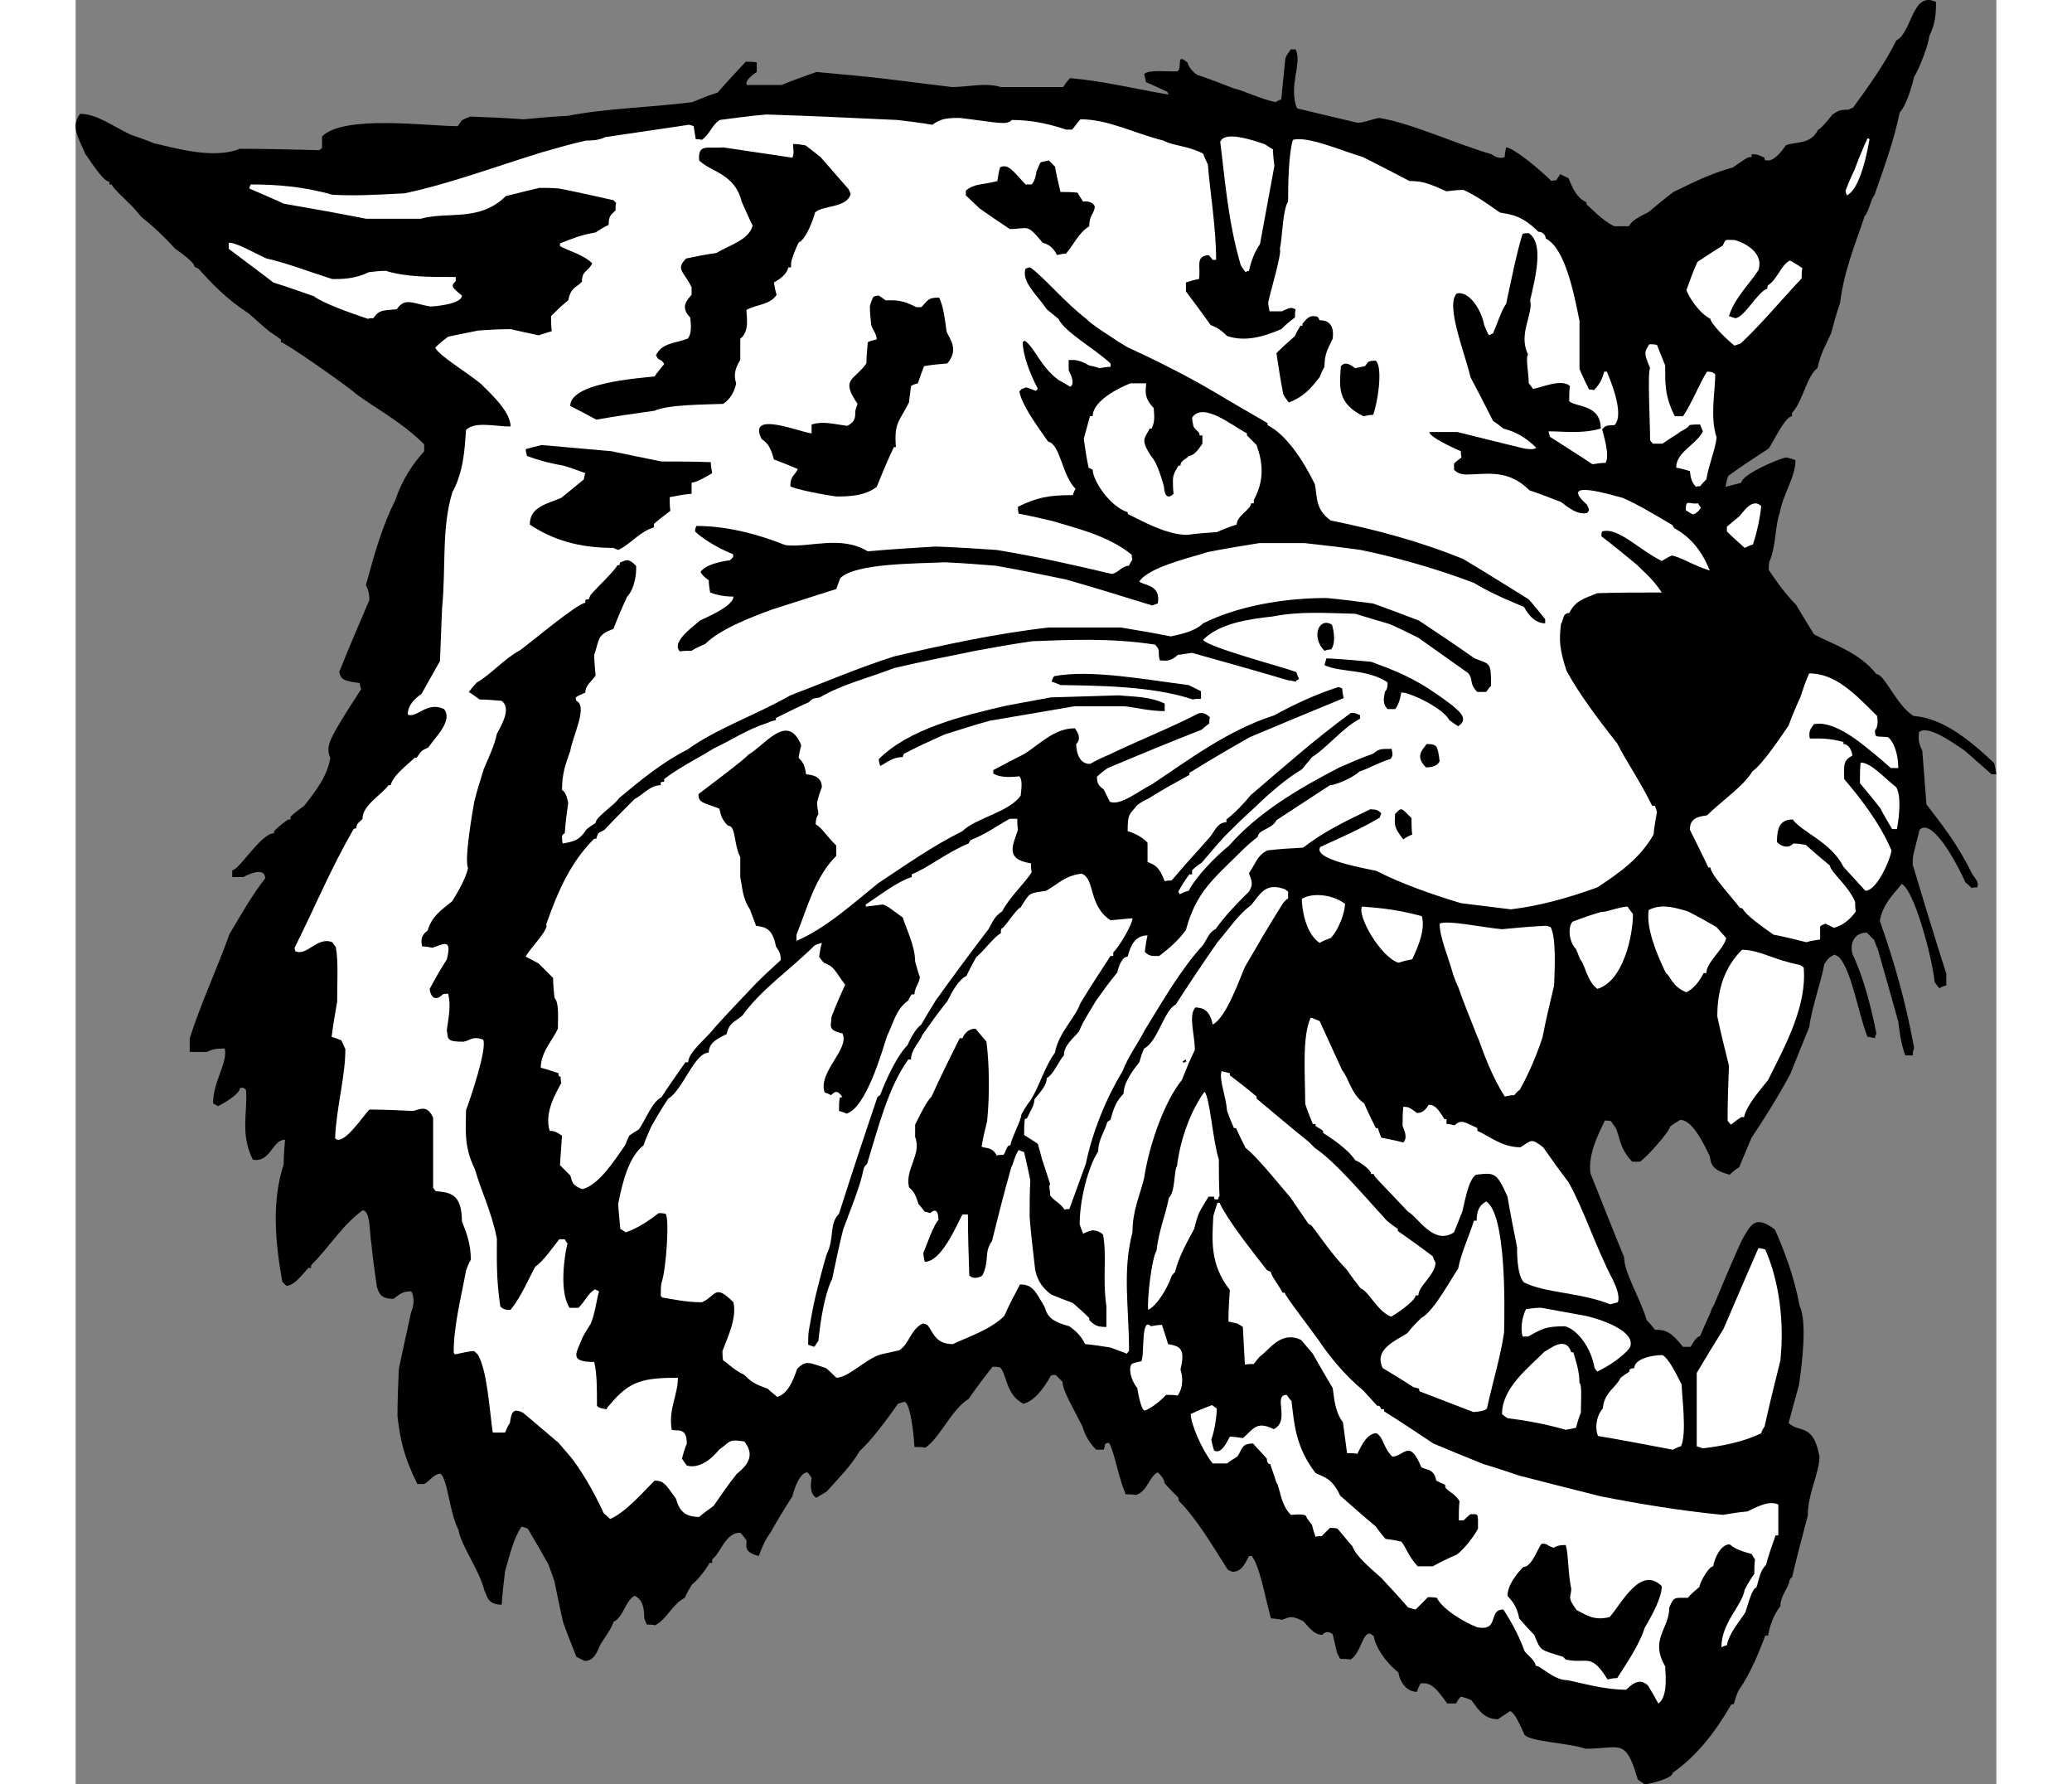
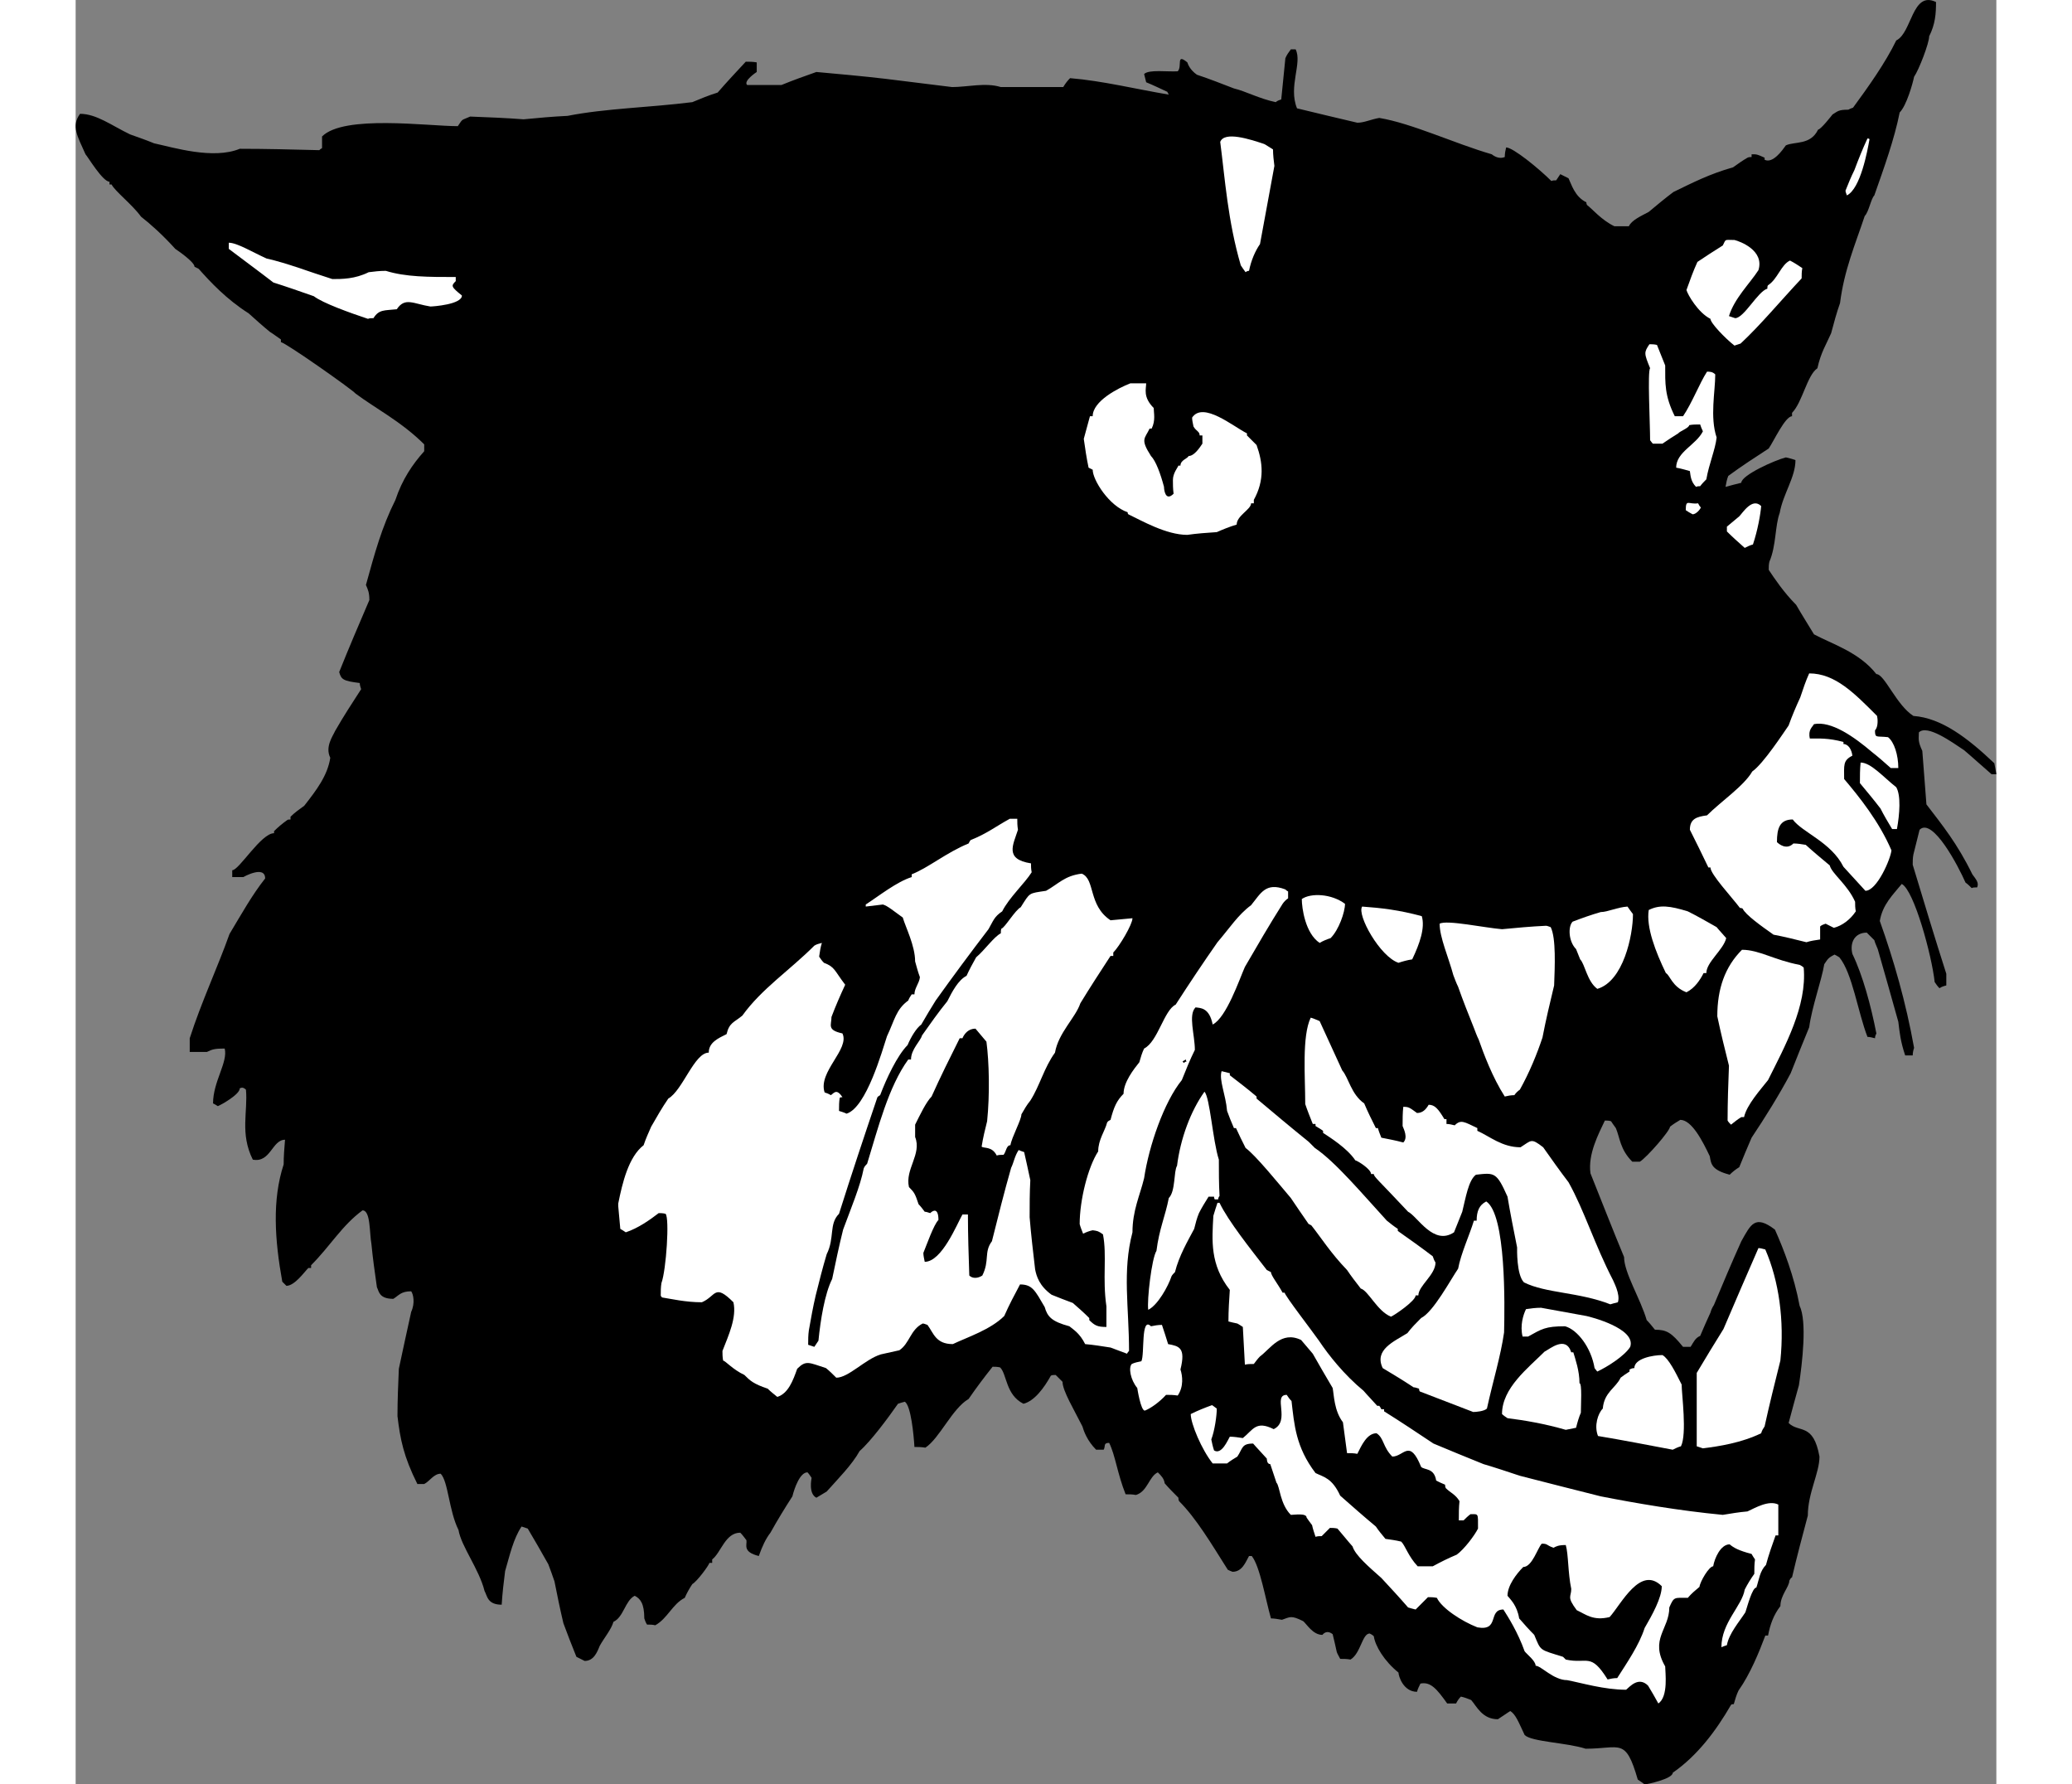
<svg xmlns="http://www.w3.org/2000/svg" xml:space="preserve" width="7.848in" height="6.757in" version="1.1" style="shape-rendering:geometricPrecision; text-rendering:geometricPrecision; image-rendering:optimizeQuality; fill-rule:evenodd; clip-rule:evenodd" viewBox="0 0 7847.72 7288.99">
  <rect x="0" y="0" width="7847.72" height="7288.99" fill="#808080" stroke="none" />
  <defs>
    <style type="text/css">
   
    .fil0 {fill:black}
    .fil1 {fill:white}
   
  </style>
  </defs>
  <g id="Outline">
    <g id="_2008736513280">
      <path class="fil0" d="M6410.62 7288.99c-11.21,-8.4 -19.61,-14.01 -28.01,-19.61 -50.42,-173.69 -70.03,-126.06 -212.9,-126.06 -78.44,-25.21 -221.31,-28.01 -249.32,-56.03 -25.21,-53.23 -36.42,-84.04 -58.83,-98.05 -16.81,11.21 -33.62,22.41 -50.42,33.62 -64.43,0 -86.84,-53.23 -109.25,-78.44 -14.01,-5.6 -28.01,-11.21 -42.02,-14.01 -8.4,8.4 -14.01,16.81 -19.61,28.01 -14.01,0 -25.21,0 -36.42,0 -42.02,-58.83 -67.23,-89.64 -109.25,-81.24 -5.6,11.21 -11.21,22.41 -14.01,33.62 -56.03,0 -75.64,-64.43 -75.64,-78.44 -58.83,-47.62 -95.25,-109.25 -100.85,-148.47 -5.6,-5.6 -11.21,-8.4 -16.81,-11.21 -30.82,0 -36.42,81.24 -78.44,106.45 -14.01,-2.8 -28.01,-2.8 -42.02,-2.8 -5.6,-11.21 -11.21,-19.61 -14.01,-28.01 -5.6,-25.21 -11.21,-50.42 -16.81,-72.84 -25.21,-19.61 -39.22,0 -42.02,2.8 -39.22,0 -64.43,-44.82 -78.44,-56.03 -50.42,-25.21 -53.23,-16.81 -86.84,-5.6 -16.81,-2.8 -30.82,-5.6 -44.82,-5.6 -22.41,-78.44 -44.82,-212.9 -78.44,-254.93 -5.6,0 -8.4,0 -11.21,0 -14.01,25.21 -28.01,64.43 -67.23,64.43 -8.4,-2.8 -14.01,-5.6 -19.61,-8.4 -67.23,-106.45 -128.86,-210.1 -198.9,-280.14 -2.8,-5.6 -2.8,-11.21 -2.8,-14.01 -19.61,-19.61 -39.22,-39.22 -56.03,-58.83 -2.8,-19.61 -14.01,-30.82 -28.01,-44.82 -36.42,16.81 -42.02,78.44 -89.64,92.45 -14.01,-2.8 -28.01,-2.8 -42.02,-2.8 -33.62,-84.04 -42.02,-159.68 -67.23,-210.1 -25.21,0 -14.01,14.01 -22.41,28.01 -11.21,0 -22.41,0 -30.82,0 -36.42,-36.42 -50.42,-75.64 -56.03,-95.25 -33.62,-67.23 -81.24,-145.67 -81.24,-182.09 -11.21,-11.21 -19.61,-19.61 -28.01,-28.01 -8.4,0 -14.01,0 -19.61,2.8 -28.01,50.42 -67.23,103.65 -112.05,114.86 -72.84,-36.42 -67.23,-120.46 -95.25,-148.47 -11.21,-2.8 -22.41,-2.8 -30.82,-2.8 -33.62,42.02 -67.23,86.84 -98.05,131.66 -67.23,39.22 -117.66,159.68 -176.49,198.9 -16.81,-2.8 -30.82,-2.8 -44.82,-2.8 -2.8,-47.62 -14.01,-168.08 -39.22,-184.89 -11.21,2.8 -19.61,5.6 -28.01,8.4 -39.22,56.03 -109.25,151.27 -156.88,193.29 -30.82,56.03 -89.64,114.86 -134.47,165.28 -14.01,8.4 -28.01,16.81 -42.02,25.21 -33.62,-16.81 -19.61,-78.44 -19.61,-81.24 -5.6,-8.4 -11.21,-16.81 -16.81,-22.41 -30.82,0 -53.23,64.43 -61.63,98.05 -30.82,47.62 -61.63,98.05 -89.64,148.47 -19.61,25.21 -33.62,56.03 -47.62,95.25 -67.23,-16.81 -47.62,-44.82 -50.42,-64.43 -8.4,-11.21 -16.81,-22.41 -25.21,-30.82 -61.63,0 -78.44,81.24 -114.86,109.25 0,2.8 0,8.4 0,14.01 -5.6,0 -8.4,0 -11.21,0 -2.8,11.21 -50.42,75.64 -70.03,86.84 -11.21,16.81 -22.41,36.42 -30.82,56.03 -50.42,25.21 -70.03,84.04 -120.46,112.05 -11.21,-2.8 -22.41,-2.8 -33.62,-2.8 -5.6,-8.4 -8.4,-16.81 -11.21,-25.21 0,-61.63 -16.81,-81.24 -39.22,-92.45 -39.22,19.61 -44.82,86.84 -86.84,106.45 -8.4,30.82 -39.22,67.23 -56.03,98.05 -11.21,28.01 -25.21,61.63 -61.63,61.63 -11.21,-5.6 -22.41,-11.21 -33.62,-16.81 -19.61,-47.62 -36.42,-92.45 -53.23,-137.27 -14.01,-58.83 -25.21,-114.86 -36.42,-170.88 -8.4,-25.21 -16.81,-47.62 -25.21,-70.03 -28.01,-50.42 -56.03,-98.05 -84.04,-145.67 -8.4,-2.8 -16.81,-5.6 -25.21,-8.4 -33.62,50.42 -47.62,114.86 -67.23,182.09 -5.6,44.82 -11.21,89.64 -14.01,137.27 -58.83,0 -58.83,-36.42 -70.03,-56.03 -22.41,-89.64 -95.25,-182.09 -106.45,-249.32 -39.22,-78.44 -42.02,-198.9 -72.84,-229.71 -28.01,0 -44.82,30.82 -67.23,42.02 -11.21,0 -19.61,0 -28.01,0 -56.03,-112.05 -70.03,-182.09 -81.24,-277.34 0,-64.43 2.8,-128.86 5.6,-193.29 16.81,-78.44 33.62,-156.88 50.42,-232.51 16.81,-36.42 8.4,-72.84 0,-84.04 -42.02,0 -50.42,16.81 -72.84,30.82 -58.83,0 -58.83,-30.82 -67.23,-47.62 -8.4,-58.83 -16.81,-117.66 -22.41,-176.49 -8.4,-44.82 -2.8,-137.27 -36.42,-137.27 -84.04,61.63 -131.66,145.67 -210.1,224.11 0,2.8 0,5.6 0,11.21 -5.6,0 -8.4,0 -11.21,0 -16.81,16.81 -56.03,72.84 -89.64,72.84 -5.6,-5.6 -11.21,-11.21 -16.81,-16.81 -30.82,-170.88 -42.02,-333.36 5.6,-479.04 0,-33.62 2.8,-67.23 5.6,-100.85 -53.23,0 -58.83,95.25 -131.66,81.24 -53.23,-106.45 -19.61,-196.1 -28.01,-285.74 -14.01,-14.01 -22.41,-5.6 -25.21,-5.6 0,25.21 -75.64,67.23 -89.64,72.84 -8.4,-5.6 -14.01,-8.4 -19.61,-11.21 0,-89.64 61.63,-168.08 47.62,-224.11 -39.22,0 -50.42,2.8 -72.84,14.01 -25.21,0 -47.62,0 -70.03,0 0,-19.61 0,-39.22 0,-56.03 47.62,-148.47 114.86,-291.34 162.48,-425.81 50.42,-84.04 92.45,-159.68 145.67,-226.91 0,-56.03 -89.64,-5.6 -89.64,-5.6 -16.81,0 -30.82,0 -44.82,0 0,-11.21 0,-19.61 0,-28.01 28.01,0 117.66,-151.27 170.88,-151.27 0,-2.8 0,-5.6 0,-8.4 16.81,-16.81 33.62,-30.82 53.23,-44.82 2.8,-2.8 8.4,-2.8 14.01,-2.8 0,-5.6 0,-8.4 0,-11.21 16.81,-16.81 36.42,-30.82 56.03,-44.82 50.42,-64.43 95.25,-123.26 106.45,-196.1 -22.41,-44.82 11.21,-89.64 19.61,-109.25 33.62,-58.83 70.03,-114.86 106.45,-170.88 -2.8,-8.4 -5.6,-16.81 -5.6,-25.21 -67.23,-8.4 -75.64,-14.01 -84.04,-44.82 39.22,-98.05 81.24,-196.1 123.26,-294.14 0,-30.82 -5.6,-42.02 -14.01,-61.63 36.42,-131.66 64.43,-235.32 120.46,-347.37 28.01,-84.04 70.03,-145.67 117.66,-198.9 0,-11.21 0,-19.61 0,-28.01 -92.45,-92.45 -201.7,-148.47 -280.14,-207.3 -14.01,-16.81 -288.54,-210.1 -305.35,-210.1 0,-5.6 0,-8.4 0,-11.21 -16.81,-11.21 -30.82,-22.41 -44.82,-30.82 -30.82,-25.21 -58.83,-50.42 -86.84,-75.64 -92.45,-58.83 -156.88,-128.86 -204.5,-182.09 -5.6,-2.8 -11.21,-5.6 -16.81,-8.4 0,-19.61 -70.03,-67.23 -78.44,-72.84 -50.42,-56.03 -103.65,-103.65 -140.07,-131.66 -36.42,-50.42 -106.45,-103.65 -120.46,-131.66 -2.8,0 -5.6,0 -8.4,0 0,-5.6 0,-8.4 0,-11.21 -28.01,0 -89.64,-103.65 -98.05,-112.05 -33.62,-75.64 -58.83,-114.86 -22.41,-165.28 67.23,0 128.86,47.62 204.5,84.04 30.82,11.21 64.43,22.41 98.05,36.42 78.44,16.81 240.92,67.23 350.17,22.41 106.45,0 215.71,2.8 324.96,5.6 2.8,-2.8 5.6,-5.6 11.21,-8.4 0,-16.81 0,-33.62 0,-47.62 89.64,-89.64 431.41,-42.02 554.67,-42.02 22.41,-33.62 14.01,-22.41 50.42,-39.22 72.84,2.8 145.67,5.6 218.51,11.21 58.83,-5.6 117.66,-11.21 179.29,-14.01 156.88,-30.82 330.56,-33.62 509.85,-56.03 33.62,-14.01 67.23,-28.01 103.65,-39.22 36.42,-42.02 75.64,-84.04 114.86,-126.06 14.01,0 28.01,0 44.82,2.8 0,11.21 0,25.21 0,39.22 0,0 -56.03,36.42 -39.22,53.23 44.82,0 92.45,0 140.07,0 47.62,-19.61 95.25,-36.42 142.87,-53.23 92.45,8.4 187.69,16.81 282.94,28.01 89.64,11.21 179.29,22.41 271.73,33.62 61.63,0 137.27,-19.61 198.9,0 84.04,0 168.08,0 254.93,0 8.4,-14.01 16.81,-25.21 28.01,-36.42 134.47,11.21 268.93,44.82 403.4,67.23 -2.8,-5.6 -5.6,-8.4 -5.6,-11.21 -30.82,-14.01 -58.83,-28.01 -86.84,-39.22 -2.8,-11.21 -5.6,-22.41 -8.4,-33.62 19.61,-19.61 95.25,-8.4 137.27,-11.21 19.61,-19.61 -8.4,-75.64 39.22,-36.42 2.8,8.4 11.21,30.82 39.22,50.42 50.42,16.81 100.85,36.42 151.27,56.03 47.62,11.21 103.65,42.02 170.88,56.03 5.6,-5.6 14.01,-8.4 22.41,-11.21 5.6,-56.03 11.21,-112.05 16.81,-168.08 5.6,-14.01 14.01,-25.21 22.41,-36.42 5.6,0 11.21,0 19.61,0 28.01,56.03 -30.82,151.27 5.6,240.92 81.24,19.61 162.48,39.22 246.52,58.83 28.01,0 56.03,-14.01 89.64,-19.61 134.47,22.41 305.35,103.65 459.43,148.47 14.01,11.21 33.62,19.61 53.23,11.21 0,-14.01 2.8,-28.01 5.6,-39.22 28.01,0 134.47,86.84 184.89,137.27 5.6,-2.8 11.21,-2.8 19.61,-2.8 5.6,-8.4 11.21,-16.81 16.81,-25.21 11.21,5.6 22.41,11.21 33.62,16.81 11.21,22.41 25.21,75.64 72.84,98.05 0,2.8 0,5.6 2.8,11.21 19.61,14.01 58.83,61.63 112.05,86.84 19.61,0 39.22,0 58.83,0 11.21,-25.21 50.42,-42.02 81.24,-58.83 33.62,-28.01 67.23,-56.03 100.85,-81.24 81.24,-39.22 145.67,-72.84 243.72,-100.85 19.61,-14.01 39.22,-28.01 58.83,-39.22 5.6,-2.8 11.21,-2.8 16.81,-2.8 0,-5.6 0,-8.4 0,-11.21 22.41,0 22.41,0 53.23,14.01 0,2.8 0,5.6 0,8.4 33.62,16.81 72.84,-39.22 86.84,-58.83 36.42,-16.81 100.85,0 131.66,-64.43 11.21,0 58.83,-61.63 58.83,-61.63 22.41,-14.01 25.21,-19.61 64.43,-19.61 5.6,-2.8 11.21,-5.6 19.61,-8.4 61.63,-84.04 131.66,-182.09 176.49,-274.53 64.43,-30.82 64.43,-204.5 162.48,-156.88 0,47.62 -2.8,89.64 -28.01,140.07 0,28.01 -42.02,137.27 -61.63,165.28 -5.6,28.01 -30.82,117.66 -58.83,145.67 -22.41,112.05 -64.43,226.91 -103.65,338.97 -14.01,14.01 -22.41,67.23 -39.22,84.04 -39.22,117.66 -84.04,221.31 -100.85,355.77 -14.01,39.22 -25.21,81.24 -36.42,123.26 -19.61,44.82 -42.02,78.44 -56.03,142.87 -42.02,28.01 -61.63,140.07 -103.65,182.09 0,2.8 0,8.4 0,14.01 -28.01,0 -75.64,103.65 -95.25,131.66 -56.03,36.42 -112.05,72.84 -165.28,112.05 -5.6,14.01 -8.4,28.01 -11.21,44.82 19.61,-5.6 42.02,-11.21 64.43,-16.81 0,-30.82 137.27,-92.45 182.09,-103.65 11.21,2.8 25.21,5.6 39.22,11.21 0,70.03 -50.42,137.27 -64.43,215.71 -19.61,53.23 -14.01,134.47 -42.02,198.9 -2.8,11.21 -2.8,22.41 -2.8,33.62 22.41,33.62 61.63,92.45 112.05,142.87 22.41,39.22 47.62,78.44 72.84,120.46 72.84,39.22 184.89,72.84 254.93,162.48 33.62,0 81.24,126.06 151.27,170.88 114.86,8.4 221.31,89.64 330.56,193.29 2.8,14.01 5.6,28.01 8.4,44.82 -8.4,0 -14.01,0 -19.61,0 -39.22,-33.62 -75.64,-67.23 -112.05,-98.05 -50.42,-33.62 -151.27,-106.45 -184.89,-72.84 0,25.21 -5.6,33.62 14.01,75.64 5.6,72.84 11.21,145.67 16.81,218.51 64.43,84.04 126.06,159.68 187.69,285.74 14.01,19.61 28.01,33.62 19.61,53.23 -8.4,0 -16.81,0 -22.41,2.8 -8.4,-8.4 -16.81,-16.81 -25.21,-22.41 -28.01,-64.43 -134.47,-268.93 -187.69,-215.71 -8.4,33.62 -16.81,67.23 -25.21,100.85 -2.8,14.01 -2.8,28.01 -2.8,42.02 44.82,148.47 89.64,296.95 137.27,445.42 0,14.01 0,30.82 0,47.62 -11.21,2.8 -19.61,5.6 -28.01,11.21 -8.4,-8.4 -14.01,-16.81 -19.61,-25.21 -11.21,-106.45 -84.04,-375.38 -134.47,-400.6 -36.42,44.82 -78.44,84.04 -89.64,151.27 56.03,156.88 106.45,330.56 140.07,518.25 -2.8,8.4 -5.6,19.61 -5.6,30.82 -11.21,0 -22.41,0 -30.82,0 -19.61,-58.83 -22.41,-92.45 -28.01,-137.27 -28.01,-100.85 -56.03,-198.9 -84.04,-296.95 -5.6,-14.01 -11.21,-25.21 -14.01,-36.42 -11.21,-11.21 -22.41,-22.41 -30.82,-30.82 -50.42,0 -70.03,42.02 -58.83,86.84 42.02,86.84 75.64,210.1 98.05,324.96 -2.8,5.6 -5.6,11.21 -5.6,19.61 -11.21,-2.8 -22.41,-5.6 -30.82,-5.6 -39.22,-100.85 -61.63,-260.53 -114.86,-324.96 -8.4,-5.6 -14.01,-8.4 -19.61,-11.21 -28.01,14.01 -28.01,19.61 -42.02,39.22 -11.21,67.23 -50.42,173.69 -61.63,257.73 -25.21,61.63 -50.42,123.26 -75.64,187.69 -47.62,89.64 -103.65,179.29 -159.68,263.33 -16.81,39.22 -33.62,78.44 -50.42,120.46 -14.01,8.4 -28.01,19.61 -39.22,30.82 -72.84,-19.61 -75.64,-42.02 -81.24,-75.64 -28.01,-58.83 -72.84,-148.47 -120.46,-148.47 -14.01,8.4 -28.01,16.81 -42.02,28.01 0,16.81 -95.25,126.06 -123.26,142.87 -11.21,0 -22.41,0 -30.82,0 -50.42,-50.42 -50.42,-98.05 -67.23,-137.27 -8.4,-11.21 -14.01,-19.61 -19.61,-28.01 -8.4,-2.8 -16.81,-2.8 -25.21,-2.8 -25.21,53.23 -70.03,137.27 -58.83,215.71 44.82,112.05 89.64,226.91 137.27,341.77 0,64.43 67.23,170.88 92.45,257.73 11.21,11.21 22.41,25.21 33.62,39.22 47.62,0 67.23,11.21 114.86,70.03 8.4,0 19.61,0 30.82,0 14.01,-22.41 19.61,-36.42 39.22,-44.82 14.01,-33.62 28.01,-64.43 42.02,-95.25 2.8,-11.21 8.4,-22.41 14.01,-30.82 36.42,-86.84 72.84,-173.69 112.05,-260.53 39.22,-70.03 56.03,-109.25 137.27,-47.62 36.42,81.24 78.44,190.49 100.85,310.95 30.82,64.43 11.21,232.51 -2.8,324.96 -14.01,50.42 -28.01,100.85 -42.02,154.08 42.02,42.02 100.85,-2.8 126.06,137.27 0,67.23 -47.62,148.47 -47.62,240.92 -22.41,84.04 -44.82,168.08 -64.43,252.12 -5.6,2.8 -8.4,8.4 -11.21,14.01 0,25.21 -36.42,58.83 -36.42,103.65 -28.01,36.42 -42.02,75.64 -50.42,120.46 -5.6,0 -8.4,0 -11.21,0 -25.21,67.23 -61.63,156.88 -109.25,224.11 -8.4,16.81 -14.01,36.42 -19.61,56.03 -5.6,0 -8.4,0 -11.21,2.8 -61.63,106.45 -137.27,207.3 -238.12,277.34 0,25.21 -106.45,47.62 -114.86,47.62z" />
      <path class="fil1" d="M6466.64 6958.43c-14.01,-25.21 -28.01,-50.42 -42.02,-72.84 -39.22,-39.22 -75.64,5.6 -89.64,16.81 -89.64,0 -182.09,-28.01 -240.92,-39.22 -56.03,0 -106.45,-58.83 -128.86,-58.83 0,-19.61 -33.62,-44.82 -44.82,-58.83 -28.01,-78.44 -67.23,-140.07 -86.84,-170.88 -64.43,0 -14.01,89.64 -106.45,72.84 -64.43,-25.21 -145.67,-78.44 -165.28,-120.46 -14.01,-2.8 -25.21,-2.8 -36.42,-2.8 -16.81,16.81 -33.62,33.62 -50.42,50.42 -11.21,-2.8 -22.41,-5.6 -30.82,-8.4 -36.42,-42.02 -72.84,-81.24 -109.25,-120.46 -50.42,-44.82 -106.45,-92.45 -117.66,-128.86 -22.41,-25.21 -42.02,-50.42 -61.63,-72.84 -11.21,-2.8 -22.41,-2.8 -30.82,-2.8 -11.21,11.21 -22.41,22.41 -33.62,33.62 -8.4,0 -16.81,0 -25.21,2.8 -5.6,-16.81 -11.21,-33.62 -14.01,-47.62 -8.4,-11.21 -16.81,-22.41 -22.41,-30.82 0,-19.61 -50.42,-11.21 -64.43,-11.21 -44.82,-44.82 -44.82,-117.66 -58.83,-131.66 -8.4,-25.21 -16.81,-50.42 -25.21,-75.64 -14.01,0 -14.01,-19.61 -14.01,-22.41 -19.61,-22.41 -39.22,-42.02 -56.03,-61.63 -47.62,0 -42.02,19.61 -64.43,53.23 -14.01,8.4 -28.01,16.81 -42.02,28.01 -19.61,0 -39.22,0 -58.83,0 -44.82,-56.03 -89.64,-162.48 -89.64,-201.7 28.01,-14.01 56.03,-25.21 86.84,-36.42 5.6,2.8 11.21,8.4 19.61,14.01 0,28.01 -8.4,89.64 -22.41,126.06 2.8,14.01 5.6,28.01 11.21,44.82 30.82,19.61 56.03,-42.02 64.43,-56.03 16.81,0 33.62,2.8 53.23,5.6 42.02,-33.62 53.23,-72.84 126.06,-36.42 70.03,-33.62 -5.6,-140.07 53.23,-140.07 5.6,8.4 11.21,16.81 19.61,25.21 11.21,95.25 16.81,187.69 98.05,294.14 33.62,16.81 67.23,19.61 100.85,92.45 47.62,42.02 95.25,84.04 145.67,126.06 11.21,16.81 25.21,33.62 39.22,50.42 19.61,2.8 42.02,5.6 64.43,11.21 16.81,16.81 28.01,58.83 67.23,100.85 19.61,0 39.22,0 61.63,0 30.82,-16.81 64.43,-33.62 98.05,-47.62 30.82,-22.41 72.84,-78.44 86.84,-106.45 0,-64.43 2.8,-58.83 -30.82,-58.83 -11.21,8.4 -19.61,16.81 -28.01,25.21 -8.4,0 -14.01,0 -19.61,0 0,-28.01 0,-53.23 2.8,-78.44 -16.81,-28.01 -36.42,-33.62 -56.03,-53.23 -2.8,-5.6 -2.8,-11.21 -2.8,-14.01 -14.01,-5.6 -25.21,-11.21 -36.42,-16.81 -8.4,-53.23 -47.62,-42.02 -61.63,-56.03 -47.62,-117.66 -70.03,-42.02 -117.66,-42.02 -39.22,-39.22 -33.62,-75.64 -64.43,-95.25 -39.22,0 -61.63,50.42 -78.44,84.04 -14.01,-2.8 -28.01,-2.8 -42.02,-2.8 -5.6,-42.02 -11.21,-84.04 -16.81,-126.06 -36.42,-47.62 -36.42,-112.05 -42.02,-140.07 -28.01,-47.62 -56.03,-95.25 -81.24,-140.07 -16.81,-19.61 -33.62,-39.22 -47.62,-56.03 -81.24,-39.22 -126.06,36.42 -168.08,67.23 -8.4,8.4 -16.81,19.61 -25.21,30.82 -14.01,0 -25.21,0 -36.42,2.8 -2.8,-53.23 -5.6,-103.65 -8.4,-154.08 -8.4,-5.6 -16.81,-11.21 -22.41,-14.01 -14.01,-2.8 -25.21,-5.6 -36.42,-8.4 0,-44.82 2.8,-86.84 5.6,-128.86 -81.24,-103.65 -72.84,-201.7 -67.23,-302.55 5.6,-19.61 11.21,-36.42 16.81,-53.23 2.8,0 5.6,0 8.4,0 36.42,75.64 126.06,187.69 193.29,274.53 5.6,2.8 11.21,5.6 16.81,8.4 0,14.01 28.01,47.62 47.62,84.04 2.8,0 5.6,0 8.4,0 0,11.21 114.86,159.68 140.07,196.1 39.22,58.83 103.65,140.07 182.09,204.5 16.81,19.61 36.42,39.22 56.03,61.63 2.8,0 5.6,0 8.4,0 2.8,2.8 5.6,8.4 8.4,14.01 2.8,0 5.6,0 11.21,0 0,2.8 0,5.6 0,8.4 67.23,42.02 134.47,86.84 201.7,131.66 67.23,28.01 134.47,56.03 204.5,84.04 47.62,14.01 98.05,30.82 148.47,47.62 109.25,28.01 218.51,56.03 330.56,84.04 142.87,28.01 322.16,58.83 498.64,75.64 33.62,-5.6 67.23,-11.21 100.85,-14.01 30.82,-14.01 86.84,-47.62 126.06,-28.01 0,42.02 0,84.04 0,126.06 -5.6,0 -8.4,0 -11.21,0 -14.01,39.22 -28.01,78.44 -39.22,120.46 -25.21,25.21 -28.01,58.83 -39.22,92.45 -16.81,0 -36.42,75.64 -44.82,100.85 -25.21,39.22 -67.23,86.84 -75.64,134.47 -8.4,2.8 -16.81,5.6 -22.41,8.4 0,-100.85 84.04,-168.08 95.25,-235.32 11.21,-22.41 25.21,-44.82 39.22,-64.43 0,-19.61 0,-39.22 2.8,-58.83 -5.6,-8.4 -11.21,-16.81 -14.01,-22.41 -53.23,-14.01 -72.84,-25.21 -89.64,-39.22 -36.42,0 -61.63,56.03 -67.23,89.64 -16.81,0 -53.23,61.63 -56.03,84.04 -16.81,14.01 -33.62,28.01 -47.62,44.82 -56.03,0 -56.03,-5.6 -75.64,39.22 0,89.64 -81.24,128.86 -16.81,240.92 0,22.41 14.01,123.26 -28.01,151.27z" />
      <path class="fil0" d="M6259.34 6860.38c-70.03,-112.05 -81.24,-61.63 -170.88,-81.24 -5.6,-5.6 -8.4,-8.4 -11.21,-11.21 -98.05,-30.82 -89.64,-22.41 -117.66,-89.64 -22.41,-22.41 -42.02,-44.82 -61.63,-67.23 -8.4,-53.23 -36.42,-78.44 -47.62,-92.45 0,-42.02 36.42,-89.64 64.43,-117.66 36.42,0 58.83,-78.44 75.64,-95.25 25.21,0 16.81,5.6 47.62,16.81 11.21,-5.6 19.61,-11.21 50.42,-11.21 11.21,39.22 8.4,112.05 22.41,179.29 0,33.62 -19.61,30.82 22.41,86.84 36.42,16.81 67.23,44.82 134.47,28.01 47.62,-53.23 126.06,-212.9 212.9,-126.06 0,47.62 -39.22,117.66 -70.03,170.88 -22.41,70.03 -72.84,142.87 -112.05,204.5 -14.01,0 -28.01,2.8 -39.22,5.6z" />
-       <path class="fil1" d="M2183.34 6204.86c-8.4,-8.4 -16.81,-16.81 -25.21,-22.41 -42.02,-92.45 -92.45,-176.49 -134.47,-229.71 -16.81,-19.61 -33.62,-39.22 -50.42,-58.83 -50.42,-42.02 -98.05,-84.04 -145.67,-123.26 -44.82,-22.41 -47.62,5.6 -53.23,42.02 -8.4,11.21 -14.01,25.21 -19.61,39.22 -16.81,0 -33.62,0 -50.42,0 -14.01,-95.25 -22.41,-254.93 -61.63,-319.36 -5.6,-5.6 -11.21,-11.21 -16.81,-14.01 -25.21,2.8 -50.42,8.4 -75.64,14.01 -2.8,-2.8 -5.6,-5.6 -5.6,-8.4 0,-109.25 30.82,-226.91 50.42,-333.36 5.6,-16.81 11.21,-30.82 19.61,-44.82 0,-67.23 -19.61,-114.86 -36.42,-156.88 0,-114.86 -50.42,-117.66 -106.45,-123.26 -5.6,-5.6 -8.4,-11.21 -11.21,-14.01 0,-95.25 0,-190.49 0,-285.74 -25.21,-58.83 -58.83,-30.82 -84.04,-28.01 -58.83,-2.8 -117.66,-5.6 -176.49,-5.6 -25.21,25.21 -106.45,151.27 -140.07,117.66 5.6,-128.86 42.02,-252.12 42.02,-364.18 -5.6,-14.01 -11.21,-25.21 -16.81,-36.42 -14.01,-5.6 -28.01,-11.21 -39.22,-14.01 5.6,-47.62 14.01,-95.25 22.41,-142.87 0,-75.64 5.6,-168.08 -5.6,-224.11 -5.6,-8.4 -11.21,-14.01 -14.01,-19.61 -61.63,-25.21 -103.65,58.83 -151.27,36.42 -2.8,-5.6 -2.8,-11.21 -2.8,-14.01 84.04,-168.08 148.47,-324.96 240.92,-484.64 2.8,-2.8 5.6,-2.8 11.21,-2.8 0,-22.41 14.01,-25.21 25.21,-39.22 0,-56.03 78.44,-98.05 106.45,-137.27 2.8,0 5.6,0 8.4,0 11.21,-42.02 67.23,-81.24 98.05,-112.05 2.8,0 5.6,0 8.4,0 19.61,-28.01 16.81,-28.01 47.62,-42.02 30.82,-44.82 100.85,-109.25 64.43,-156.88 -70.03,-33.62 -112.05,39.22 -148.47,22.41 0,-39.22 30.82,-67.23 56.03,-84.04 25.21,-44.82 50.42,-89.64 75.64,-134.47 2.8,-72.84 5.6,-142.87 8.4,-212.9 16.81,-173.69 -2.8,-327.76 42.02,-476.23 47.62,-86.84 50.42,-182.09 56.03,-254.93 36.42,-36.42 117.66,-14.01 182.09,-14.01 0,-67.23 -100.85,-151.27 -120.46,-173.69 -61.63,-50.42 -170.88,-114.86 -187.69,-148.47 16.81,-16.81 33.62,-30.82 53.23,-44.82 39.22,-8.4 81.24,-16.81 123.26,-25.21 42.02,-2.8 86.84,-5.6 131.66,-5.6 36.42,8.4 75.64,16.81 114.86,25.21 16.81,-5.6 33.62,-11.21 53.23,-16.81 -2.8,-22.41 -2.8,-42.02 -2.8,-61.63 22.41,-22.41 44.82,-44.82 70.03,-64.43 11.21,-53.23 30.82,-50.42 56.03,-75.64 0,-47.62 25.21,-39.22 42.02,-75.64 -36.42,-36.42 -103.65,-53.23 -131.66,-70.03 0,-5.6 0,-8.4 0,-11.21 50.42,-19.61 81.24,-33.62 145.67,-44.82 16.81,-11.21 33.62,-22.41 53.23,-30.82 0,-39.22 11.21,-42.02 28.01,-58.83 0,-11.21 0,-22.41 2.8,-30.82 -5.6,-5.6 -8.4,-8.4 -11.21,-11.21 -75.64,-16.81 -148.47,-33.62 -221.31,-47.62 -28.01,-2.8 -56.03,-2.8 -81.24,-2.8 -47.62,11.21 -92.45,22.41 -137.27,33.62 -106.45,106.45 -238.12,61.63 -347.37,92.45 -75.64,0 -151.27,0 -224.11,0 -112.05,-22.41 -224.11,-42.02 -336.16,-61.63 -47.62,-22.41 -95.25,-42.02 -140.07,-61.63 0,-5.6 2.8,-11.21 5.6,-16.81 103.65,0 215.71,8.4 333.36,42.02 89.64,5.6 184.89,0 294.14,-5.6 176.49,-36.42 372.58,-109.25 563.08,-168.08 58.83,-16.81 117.66,-33.62 179.29,-47.62 19.61,0 50.42,0 78.44,-14.01 112.05,-16.81 226.91,-33.62 341.77,-50.42 5.6,0 11.21,2.8 19.61,5.6 2.8,16.81 5.6,33.62 8.4,53.23 8.4,0 16.81,0 25.21,2.8 36.42,-28.01 39.22,-58.83 72.84,-81.24 61.63,-8.4 126.06,-16.81 190.49,-22.41 176.49,5.6 355.77,14.01 535.06,22.41 47.62,5.6 95.25,11.21 142.87,19.61 33.62,-22.41 47.62,-28.01 112.05,-28.01 162.48,19.61 190.49,30.82 212.9,8.4 58.83,0 131.66,8.4 221.31,39.22 8.4,0 16.81,0 25.21,0 11.21,-14.01 22.41,-28.01 33.62,-42.02 114.86,0 215.71,56.03 338.97,86.84 42.02,22.41 95.25,19.61 162.48,53.23 5.6,14.01 11.21,28.01 19.61,44.82 8.4,109.25 33.62,257.73 33.62,389.39 -5.6,0 -11.21,0 -14.01,0 -5.6,-8.4 -11.21,-14.01 -16.81,-19.61 -56.03,5.6 -30.82,44.82 -39.22,98.05 -19.61,2.8 -36.42,8.4 -53.23,14.01 0,11.21 0,22.41 0,36.42 33.62,44.82 67.23,89.64 100.85,137.27 19.61,8.4 36.42,14.01 67.23,44.82 67.23,22.41 137.27,8.4 221.31,-28.01 16.81,-16.81 36.42,-33.62 56.03,-47.62 0,-11.21 0,-22.41 2.8,-33.62 -8.4,-2.8 -14.01,-5.6 -19.61,-5.6 -14.01,2.8 -25.21,8.4 -36.42,14.01 -16.81,0 -33.62,0 -50.42,0 -2.8,-14.01 -5.6,-25.21 -5.6,-36.42 11.21,-53.23 56.03,-198.9 47.62,-218.51 11.21,-53.23 11.21,-159.68 33.62,-193.29 0,-81.24 2.8,-198.9 19.61,-252.12 61.63,-16.81 198.9,44.82 285.74,70.03 61.63,30.82 126.06,64.43 190.49,98.05 56.03,0 81.24,11.21 151.27,42.02 22.41,-2.8 44.82,-5.6 70.03,-5.6 47.62,22.41 81.24,44.82 148.47,92.45 50.42,8.4 92.45,14.01 156.88,78.44 14.01,0 28.01,8.4 30.82,28.01 78.44,39.22 114.86,224.11 137.27,336.16 0,64.43 0,128.86 0,196.1 11.21,28.01 25.21,56.03 39.22,84.04 5.6,0 11.21,0 19.61,2.8 28.01,-28.01 36.42,-53.23 42.02,-75.64 2.8,0 5.6,0 11.21,0 8.4,22.41 75.64,173.69 30.82,218.51 -44.82,0 -39.22,8.4 -50.42,16.81 2.8,14.01 33.62,106.45 14.01,137.27 -19.61,0 -36.42,2.8 -53.23,5.6 -58.83,-39.22 -117.66,-75.64 -173.69,-112.05 -2.8,-8.4 -5.6,-16.81 -5.6,-22.41 67.23,0 131.66,11.21 212.9,-11.21 0,-100.85 -103.65,-86.84 -128.86,-112.05 0,-22.41 0,-42.02 2.8,-61.63 -33.62,-33.62 -128.86,11.21 -151.27,11.21 -5.6,-8.4 -11.21,-16.81 -16.81,-22.41 0,-39.22 -14.01,-106.45 -2.8,-117.66 -42.02,-84.04 22.41,-165.28 8.4,-221.31 19.61,-86.84 58.83,-232.51 -5.6,-274.53 -8.4,0 -16.81,0 -25.21,2.8 -25.21,81.24 -44.82,182.09 -67.23,285.74 -19.61,28.01 -36.42,81.24 -53.23,120.46 -5.6,2.8 -11.21,5.6 -16.81,8.4 -8.4,-14.01 -14.01,-28.01 -19.61,-42.02 -14.01,-70.03 -64.43,-140.07 -112.05,-128.86 -47.62,47.62 33.62,243.72 56.03,341.77 30.82,58.83 61.63,117.66 92.45,179.29 14.01,8.4 28.01,19.61 42.02,30.82 44.82,11.21 89.64,33.62 134.47,78.44 -8.4,8.4 -33.62,5.6 -50.42,2.8 -92.45,-22.41 -182.09,-44.82 -271.73,-67.23 -39.22,0 -78.44,0 -114.86,0 0,19.61 89.64,61.63 128.86,78.44 0,8.4 0,16.81 2.8,25.21 -11.21,8.4 -22.41,16.81 -30.82,25.21 0,8.4 0,16.81 0,25.21 14.01,14.01 25.21,16.81 44.82,19.61 86.84,0 173.69,-25.21 263.33,64.43 42.02,14.01 84.04,30.82 128.86,47.62 14.01,8.4 61.63,56.03 106.45,44.82 14.01,-14.01 5.6,-16.81 0,-33.62 -123.26,-109.25 100.85,-39.22 145.67,-28.01 58.83,25.21 128.86,67.23 204.5,112.05 0,2.8 2.8,5.6 5.6,11.21 56.03,30.82 109.25,81.24 145.67,173.69 -70.03,-22.41 -109.25,-50.42 -154.08,-61.63 -14.01,5.6 -28.01,14.01 -42.02,22.41 -92.45,-44.82 -179.29,-140.07 -243.72,-120.46 -2.8,5.6 -2.8,11.21 -2.8,19.61 47.62,36.42 95.25,75.64 142.87,114.86 28.01,28.01 67.23,58.83 103.65,114.86 -89.64,0 -176.49,0 -263.33,2.8 -56.03,22.41 -89.64,30.82 -114.86,81.24 -28.01,0 -22.41,28.01 -33.62,44.82 -8.4,67.23 -5.6,103.65 22.41,190.49 50.42,92.45 123.26,190.49 207.3,296.95 36.42,72.84 95.25,156.88 142.87,254.93 2.8,0 5.6,0 11.21,0 2.8,8.4 5.6,16.81 8.4,25.21 -5.6,30.82 -11.21,61.63 -14.01,92.45 -56.03,98.05 -140.07,156.88 -229.71,215.71 -123.26,44.82 -238.12,75.64 -352.97,89.64 -70.03,-8.4 -137.27,-16.81 -204.5,-25.21 -128.86,-39.22 -246.52,-81.24 -344.57,-131.66 -50.42,-11.21 -263.33,-47.62 -229.71,-98.05 78.44,-36.42 165.28,-72.84 243.72,-120.46 0,-5.6 2.8,-11.21 5.6,-16.81 -19.61,-19.61 -28.01,-14.01 -44.82,-16.81 -103.65,50.42 -187.69,89.64 -274.53,156.88 -50.42,2.8 -98.05,5.6 -145.67,11.21 -42.02,19.61 -47.62,53.23 -75.64,92.45 5.6,25.21 22.41,39.22 0,75.64 -50.42,50.42 -92.45,92.45 -137.27,154.08 -25.21,11.21 -33.62,39.22 -50.42,64.43 -92.45,100.85 -165.28,229.71 -238.12,347.37 -25.21,50.42 -67.23,106.45 -89.64,165.28 -67.23,112.05 -123.26,246.52 -151.27,380.99 -22.41,61.63 -44.82,123.26 -67.23,184.89 -8.4,0 -14.01,0 -19.61,2.8 -16.81,-28.01 -44.82,-36.42 -58.83,-58.83 0,-30.82 -8.4,-36.42 0,-44.82 -11.21,-36.42 -22.41,-70.03 -33.62,-103.65 -5.6,-22.41 -11.21,-42.02 -16.81,-61.63 -19.61,-14.01 -39.22,-25.21 -56.03,-36.42 0,-22.41 0,-44.82 2.8,-64.43 2.8,-2.8 5.6,-2.8 8.4,-2.8 14.01,-30.82 30.82,-53.23 30.82,-78.44 22.41,-28.01 50.42,-56.03 50.42,-86.84 28.01,-14.01 50.42,-72.84 70.03,-92.45 0,-42.02 39.22,-70.03 61.63,-98.05 16.81,-42.02 50.42,-92.45 70.03,-126.06 28.01,-39.22 56.03,-78.44 86.84,-114.86 2.8,-16.81 16.81,-64.43 42.02,-64.43 11.21,-42.02 28.01,-86.84 81.24,-86.84 -5.6,22.41 -8.4,44.82 -11.21,67.23 19.61,19.61 30.82,16.81 58.83,16.81 47.62,-36.42 81.24,-67.23 109.25,-106.45 42.02,-156.88 114.86,-210.1 224.11,-319.36 22.41,-22.41 44.82,-42.02 70.03,-61.63 0,-28.01 58.83,-30.82 75.64,-67.23 72.84,-47.62 145.67,-95.25 218.51,-142.87 22.41,0 95.25,-30.82 120.46,-56.03 30.82,-8.4 89.64,-42.02 126.06,-50.42 14.01,-14.01 8.4,-25.21 5.6,-42.02 -47.62,0 -50.42,0 -75.64,19.61 -47.62,16.81 -92.45,36.42 -137.27,56.03 -168.08,86.84 -333.36,184.89 -451.02,319.36 -58.83,47.62 -134.47,126.06 -165.28,184.89 -14.01,2.8 -25.21,8.4 -36.42,14.01 -2.8,-5.6 -5.6,-8.4 -5.6,-11.21 14.01,-25.21 28.01,-47.62 44.82,-70.03 2.8,0 5.6,0 11.21,0 0,-5.6 0,-11.21 0,-16.81 11.21,-11.21 25.21,-22.41 39.22,-30.82 30.82,-36.42 61.63,-72.84 92.45,-106.45 42.02,-42.02 84.04,-84.04 128.86,-123.26 47.62,-47.62 128.86,-117.66 187.69,-151.27 14.01,-16.81 28.01,-33.62 42.02,-50.42 58.83,-36.42 128.86,-123.26 196.1,-156.88 0,-5.6 0,-11.21 0,-14.01 -22.41,-11.21 -30.82,-11.21 -39.22,-8.4 -145.67,106.45 -274.53,221.31 -406.2,333.36 -30.82,36.42 -64.43,72.84 -100.85,100.85 0,2.8 0,5.6 0,11.21 -39.22,0 -50.42,44.82 -75.64,70.03 -50.42,56.03 -100.85,112.05 -148.47,168.08 -11.21,0 -19.61,0 -28.01,2.8 -22.41,-58.83 -39.22,-67.23 -70.03,-78.44 0,-28.01 0,-53.23 0,-78.44 -25.21,-30.82 -78.44,-47.62 -81.24,-47.62 0,-75.64 8.4,-67.23 39.22,-106.45 14.01,-11.21 30.82,-19.61 47.62,-28.01 53.23,-33.62 109.25,-64.43 165.28,-95.25 0,-2.8 0,-5.6 0,-8.4 81.24,-50.42 162.48,-98.05 246.52,-145.67 126.06,-53.23 254.93,-106.45 383.79,-159.68 -2.8,-14.01 -5.6,-28.01 -5.6,-39.22 -5.6,-2.8 -11.21,-5.6 -16.81,-5.6 -89.64,28.01 -190.49,75.64 -260.53,114.86 -190.49,61.63 -341.77,176.49 -501.45,282.94 -47.62,22.41 -128.86,89.64 -170.88,70.03 -8.4,-16.81 -16.81,-33.62 -25.21,-50.42 -30.82,-19.61 -25.21,-39.22 -28.01,-50.42 14.01,-14.01 28.01,-25.21 44.82,-36.42 126.06,-53.23 254.93,-106.45 383.79,-156.88 8.4,-8.4 19.61,-16.81 30.82,-25.21 0,-8.4 0,-16.81 2.8,-25.21 -22.41,-22.41 -36.42,-16.81 -44.82,-16.81 -126.06,64.43 -254.93,114.86 -364.18,168.08 -28.01,11.21 -56.03,25.21 -81.24,39.22 -56.03,0 -56.03,-75.64 -56.03,-81.24 25.21,-25.21 0,-56.03 -5.6,-64.43 -84.04,0 -142.87,64.43 -204.5,103.65 -44.82,22.41 -86.84,44.82 -128.86,67.23 0,2.8 0,8.4 0,14.01 22.41,14.01 58.83,16.81 106.45,11.21 14.01,14.01 8.4,50.42 5.6,78.44 -44.82,67.23 -184.89,92.45 -238.12,145.67 -128.86,64.43 -229.71,137.27 -344.57,212.9 -103.65,84.04 -215.71,184.89 -333.36,235.32 0,-8.4 0,-16.81 0,-25.21 44.82,-112.05 75.64,-235.32 162.48,-322.16 0,-14.01 0,-28.01 0,-42.02 -44.82,-44.82 -58.83,-72.84 -84.04,-86.84 0,-22.41 5.6,-33.62 11.21,-42.02 -2.8,-16.81 -5.6,-33.62 -5.6,-47.62 5.6,-22.41 11.21,-42.02 19.61,-61.63 0,-53.23 -56.03,-50.42 -64.43,-53.23 -5.6,-36.42 -11.21,-47.62 -30.82,-67.23 2.8,-16.81 5.6,-33.62 11.21,-50.42 -56.03,-140.07 -151.27,2.8 -218.51,39.22 0,8.4 -187.69,148.47 -201.7,159.68 0,36.42 19.61,33.62 84.04,58.83 8.4,11.21 0,33.62 36.42,70.03 33.62,0 22.41,72.84 50.42,128.86 0,28.01 0,56.03 0,84.04 8.4,28.01 5.6,78.44 39.22,128.86 8.4,22.41 16.81,44.82 25.21,67.23 39.22,5.6 67.23,11.21 81.24,84.04 14.01,22.41 19.61,28.01 19.61,56.03 -33.62,30.82 -67.23,61.63 -100.85,95.25 -56.03,58.83 -112.05,117.66 -168.08,179.29 -28.01,39.22 -109.25,100.85 -109.25,142.87 -5.6,0 -8.4,0 -11.21,0 -33.62,47.62 -67.23,95.25 -98.05,142.87 -39.22,19.61 -64.43,92.45 -92.45,131.66 -14.01,8.4 -28.01,16.81 -39.22,25.21 -5.6,11.21 -11.21,25.21 -16.81,39.22 -39.22,56.03 -106.45,162.48 -173.69,179.29 -50.42,-16.81 -42.02,-39.22 -50.42,-56.03 -14.01,-14.01 -28.01,-28.01 -42.02,-42.02 2.8,-42.02 5.6,-81.24 8.4,-120.46 -25.21,-16.81 -33.62,-19.61 -50.42,-19.61 -22.41,-72.84 22.41,-148.47 47.62,-196.1 -2.8,-8.4 -2.8,-16.81 -2.8,-25.21 -11.21,0 -8.4,-11.21 -8.4,-14.01 -25.21,-8.4 -50.42,-16.81 -72.84,-22.41 0,-64.43 50.42,-114.86 70.03,-159.68 0,-44.82 5.6,-106.45 -14.01,-126.06 -2.8,-28.01 -5.6,-56.03 -5.6,-81.24 -19.61,-19.61 -39.22,-39.22 -58.83,-58.83 -19.61,-11.21 -36.42,-19.61 -53.23,-28.01 16.81,-33.62 95.25,-109.25 84.04,-131.66 47.62,-137.27 100.85,-254.93 193.29,-347.37 2.8,-2.8 5.6,-2.8 11.21,-2.8 8.4,-30.82 11.21,-22.41 33.62,-36.42 39.22,-42.02 81.24,-84.04 123.26,-126.06 30.82,-14.01 61.63,-56.03 106.45,-56.03 0,-5.6 0,-8.4 0,-11.21 2.8,-2.8 8.4,-2.8 14.01,-2.8 0,-5.6 0,-8.4 0,-11.21 61.63,-47.62 137.27,-84.04 204.5,-126.06 72.84,-33.62 131.66,-75.64 218.51,-103.65 11.21,-5.6 22.41,-8.4 33.62,-11.21 0,-2.8 0,-5.6 0,-8.4 44.82,-22.41 89.64,-44.82 134.47,-64.43 16.81,-16.81 14.01,-14.01 44.82,-19.61 89.64,-53.23 196.1,-78.44 305.35,-120.46 109.25,-25.21 218.51,-47.62 330.56,-70.03 75.64,-14.01 154.08,-28.01 232.51,-39.22 154.08,-5.6 319.36,-14.01 501.45,14.01 25.21,25.21 8.4,28.01 19.61,64.43 16.81,0 42.02,8.4 72.84,-22.41 19.61,-2.8 39.22,-5.6 58.83,-8.4 128.86,36.42 260.53,72.84 392.19,112.05 8.4,0 19.61,2.8 30.82,5.6 2.8,-5.6 8.4,-8.4 14.01,-11.21 -5.6,-11.21 -8.4,-19.61 -11.21,-28.01 -50.42,-19.61 -361.38,-100.85 -380.99,-131.66 67.23,-67.23 182.09,-84.04 282.94,-95.25 114.86,-22.41 221.31,-14.01 338.97,-11.21 44.82,14.01 92.45,28.01 140.07,42.02 39.22,16.81 78.44,36.42 117.66,56.03 67.23,47.62 134.47,95.25 201.7,142.87 25.21,25.21 2.8,42.02 39.22,78.44 11.21,0 22.41,0 36.42,0 5.6,-8.4 11.21,-16.81 19.61,-25.21 0,-98.05 -2.8,-86.84 -67.23,-112.05 -75.64,-53.23 -151.27,-103.65 -226.91,-154.08 -64.43,-25.21 -126.06,-47.62 -187.69,-70.03 -64.43,-8.4 -128.86,-16.81 -190.49,-22.41 -176.49,0 -364.18,33.62 -504.25,103.65 -33.62,33.62 -95.25,44.82 -131.66,53.23 -70.03,-14.01 -137.27,-25.21 -204.5,-36.42 -98.05,0 -196.1,0 -294.14,0 -221.31,25.21 -437.01,72.84 -630.31,117.66 -142.87,44.82 -299.75,112.05 -425.81,159.68 -142.87,81.24 -305.35,137.27 -420.21,221.31 -100.85,50.42 -193.29,126.06 -280.14,198.9 -16.81,28.01 -95.25,75.64 -95.25,100.85 -14.01,8.4 -25.21,16.81 -36.42,25.21 -30.82,47.62 -53.23,50.42 -98.05,58.83 -2.8,-11.21 -2.8,-22.41 -2.8,-30.82 2.8,-5.6 5.6,-8.4 11.21,-11.21 2.8,-42.02 8.4,-84.04 14.01,-123.26 -2.8,-14.01 -8.4,-44.82 -25.21,-53.23 0,-67.23 14.01,-103.65 33.62,-159.68 11.21,-64.43 72.84,-182.09 25.21,-204.5 -2.8,-5.6 -2.8,-11.21 -2.8,-14.01 11.21,-8.4 25.21,-14.01 39.22,-19.61 0,-30.82 25.21,-44.82 42.02,-70.03 -2.8,-28.01 -5.6,-56.03 -5.6,-84.04 22.41,-67.23 11.21,-81.24 78.44,-106.45 16.81,-44.82 36.42,-89.64 56.03,-131.66 30.82,-30.82 39.22,-98.05 36.42,-126.06 -33.62,-33.62 -39.22,-22.41 -64.43,-14.01 -2.8,2.8 -2.8,5.6 -2.8,11.21 -5.6,0 -8.4,0 -11.21,2.8 0,11.21 -95.25,103.65 -103.65,114.86 -5.6,5.6 -8.4,14.01 -11.21,22.41 -5.6,0 -11.21,0 -14.01,2.8 0,2.8 0,5.6 0,11.21 -30.82,0 -240.92,176.49 -266.13,193.29 -67.23,36.42 -117.66,98.05 -176.49,131.66 -11.21,11.21 -22.41,25.21 -33.62,39.22 14.01,8.4 28.01,19.61 44.82,30.82 28.01,0 58.83,2.8 89.64,5.6 36.42,28.01 8.4,84.04 -19.61,134.47 -11.21,50.42 -28.01,84.04 -53.23,142.87 -14.01,44.82 -28.01,89.64 -39.22,134.47 -5.6,33.62 -42.02,235.32 -25.21,271.73 -11.21,44.82 -39.22,92.45 -64.43,134.47 -44.82,36.42 -84.04,61.63 -100.85,120.46 -19.61,14.01 -30.82,30.82 -22.41,64.43 14.01,0 28.01,2.8 42.02,5.6 44.82,-14.01 81.24,-42.02 58.83,47.62 -25.21,39.22 -47.62,78.44 -70.03,120.46 0,14.01 14.01,61.63 53.23,22.41 5.6,-2.8 14.01,-2.8 22.41,-2.8 11.21,47.62 2.8,89.64 -5.6,148.47 5.6,36.42 -2.8,47.62 67.23,47.62 25.21,-2.8 36.42,-25.21 81.24,-8.4 16.81,36.42 -50.42,235.32 -70.03,288.54 0,72.84 -11.21,145.67 36.42,240.92 25.21,89.64 67.23,170.88 89.64,282.94 0,89.64 -2.8,165.28 14.01,277.34 14.01,14.01 25.21,14.01 42.02,14.01 44.82,-56.03 72.84,-126.06 100.85,-176.49 30.82,-19.61 75.64,-84.04 98.05,-112.05 5.6,0 14.01,0 22.41,0 2.8,5.6 5.6,11.21 11.21,16.81 -14.01,56.03 -33.62,198.9 8.4,263.33 11.21,0 22.41,0 36.42,0 28.01,-28.01 39.22,-58.83 67.23,-75.64 5.6,2.8 11.21,5.6 16.81,8.4 -11.21,39.22 -16.81,92.45 -33.62,131.66 -11.21,16.81 -22.41,36.42 -33.62,56.03 -22.41,61.63 -61.63,100.85 47.62,100.85 11.21,47.62 11.21,109.25 11.21,179.29 11.21,11.21 28.01,11.21 39.22,14.01 2.8,-8.4 8.4,-14.01 14.01,-19.61 78.44,-95.25 134.47,-109.25 277.34,-109.25 0,72.84 -39.22,126.06 -25.21,212.9 25.21,5.6 61.63,-11.21 61.63,56.03 -8.4,19.61 -14.01,39.22 -19.61,61.63 5.6,8.4 11.21,16.81 19.61,28.01 47.62,14.01 98.05,-22.41 131.66,-64.43 47.62,-33.62 36.42,-44.82 103.65,-33.62 39.22,50.42 22.41,89.64 -30.82,131.66 -33.62,42.02 -64.43,86.84 -95.25,131.66 -19.61,14.01 -39.22,28.01 -58.83,44.82 -72.84,0 -84.04,-42.02 -95.25,-75.64 -42.02,-58.83 -50.42,-72.84 -86.84,-72.84 -47.62,47.62 -120.46,131.66 -182.09,156.88z" />
+       <path class="fil1" d="M2183.34 6204.86z" />
      <path class="fil1" d="M6525.47 5921.92c-103.65,-19.61 -204.5,-39.22 -305.35,-56.03 -16.81,-42.02 0,-92.45 19.61,-112.05 5.6,-67.23 53.23,-84.04 72.84,-126.06 11.21,-8.4 22.41,-16.81 36.42,-25.21 0,-2.8 0,-5.6 0,-8.4 5.6,-2.8 11.21,-5.6 19.61,-5.6 0,-39.22 75.64,-53.23 114.86,-53.23 25.21,14.01 53.23,70.03 78.44,120.46 0,39.22 22.41,201.7 -2.8,252.12 -11.21,2.8 -22.41,8.4 -33.62,14.01z" />
      <path class="fil1" d="M6648.73 5916.32c-8.4,-2.8 -16.81,-5.6 -25.21,-8.4 0,-100.85 0,-201.7 0,-299.75 36.42,-61.63 72.84,-120.46 109.25,-179.29 47.62,-112.05 95.25,-221.31 142.87,-330.56 8.4,0 16.81,2.8 28.01,5.6 56.03,128.86 78.44,291.34 61.63,453.82 -22.41,89.64 -44.82,179.29 -64.43,268.93 -5.6,8.4 -11.21,16.81 -14.01,28.01 -81.24,39.22 -170.88,53.23 -238.12,61.63z" />
      <path class="fil1" d="M6088.46 5840.68c-86.84,-25.21 -170.88,-39.22 -238.12,-47.62 -8.4,-5.6 -16.81,-11.21 -22.41,-16.81 0,-106.45 106.45,-187.69 173.69,-254.93 22.41,-11.21 86.84,-67.23 109.25,2.8 2.8,0 5.6,0 8.4,0 8.4,28.01 25.21,75.64 25.21,126.06 11.21,0 5.6,89.64 5.6,120.46 -8.4,19.61 -14.01,39.22 -19.61,61.63 -14.01,2.8 -28.01,5.6 -42.02,8.4z" />
      <path class="fil1" d="M5710.27 5767.84c-72.84,-28.01 -145.67,-56.03 -218.51,-84.04 -2.8,-5.6 -2.8,-8.4 -2.8,-11.21 -8.4,-2.8 -16.81,-5.6 -22.41,-5.6 -42.02,-28.01 -84.04,-53.23 -126.06,-78.44 -36.42,-75.64 47.62,-109.25 100.85,-142.87 16.81,-22.41 36.42,-42.02 56.03,-61.63 50.42,-25.21 120.46,-156.88 151.27,-201.7 11.21,-61.63 47.62,-140.07 64.43,-196.1 2.8,0 5.6,0 11.21,0 0,-39.22 11.21,-64.43 39.22,-78.44 81.24,53.23 75.64,423.01 72.84,535.06 -14.01,98.05 -44.82,196.1 -70.03,310.95 -11.21,11.21 -44.82,14.01 -56.03,14.01z" />
      <path class="fil1" d="M4368.41 5762.24c-16.81,0 -30.82,-92.45 -30.82,-92.45 -28.01,-33.62 -36.42,-84.04 -22.41,-98.05 11.21,-5.6 25.21,-8.4 39.22,-11.21 14.01,-28.01 -2.8,-184.89 39.22,-142.87 14.01,-2.8 28.01,-5.6 44.82,-5.6 8.4,25.21 16.81,50.42 25.21,78.44 44.82,8.4 72.84,14.01 50.42,103.65 8.4,25.21 14.01,70.03 -11.21,106.45 -16.81,-2.8 -33.62,-2.8 -47.62,-2.8 -28.01,30.82 -64.43,56.03 -86.84,64.43z" />
      <path class="fil1" d="M2866.88 5706.21c-14.01,-11.21 -28.01,-22.41 -39.22,-33.62 -58.83,-19.61 -72.84,-33.62 -95.25,-56.03 -47.62,-22.41 -75.64,-56.03 -86.84,-58.83 -2.8,-14.01 -2.8,-28.01 -2.8,-39.22 25.21,-64.43 58.83,-137.27 44.82,-198.9 -78.44,-78.44 -70.03,-25.21 -128.86,0 -67.23,0 -126.06,-14.01 -162.48,-19.61 -2.8,-2.8 -5.6,-5.6 -5.6,-8.4 0,-16.81 0,-33.62 2.8,-50.42 19.61,-53.23 33.62,-266.13 16.81,-282.94 -11.21,-2.8 -19.61,-2.8 -28.01,-2.8 -36.42,28.01 -84.04,61.63 -134.47,78.44 -8.4,-5.6 -16.81,-11.21 -22.41,-14.01 -2.8,-30.82 -5.6,-61.63 -8.4,-92.45 0,-5.6 0,-8.4 0,-11.21 16.81,-84.04 42.02,-190.49 103.65,-238.12 8.4,-25.21 19.61,-50.42 30.82,-75.64 22.41,-39.22 44.82,-78.44 70.03,-114.86 58.83,-33.62 106.45,-187.69 165.28,-187.69 0,-42.02 39.22,-58.83 72.84,-75.64 11.21,-47.62 30.82,-47.62 64.43,-75.64 78.44,-109.25 193.29,-184.89 294.14,-285.74 8.4,-5.6 19.61,-8.4 30.82,-11.21 -5.6,16.81 -8.4,36.42 -11.21,56.03 5.6,8.4 11.21,16.81 19.61,25.21 44.82,16.81 42.02,30.82 86.84,89.64 -19.61,42.02 -39.22,86.84 -56.03,131.66 0,33.62 -19.61,53.23 44.82,67.23 30.82,64.43 -100.85,156.88 -72.84,240.92 8.4,2.8 16.81,5.6 25.21,11.21 11.21,-5.6 22.41,-30.82 47.62,8.4 -5.6,0 -8.4,0 -11.21,2.8 -2.8,16.81 -2.8,33.62 -2.8,53.23 8.4,2.8 19.61,5.6 30.82,11.21 81.24,-25.21 145.67,-257.73 165.28,-316.56 30.82,-64.43 36.42,-109.25 86.84,-145.67 2.8,-8.4 8.4,-16.81 14.01,-25.21 2.8,0 5.6,0 11.21,0 0,-25.21 19.61,-44.82 22.41,-70.03 -8.4,-22.41 -14.01,-44.82 -19.61,-64.43 0,-64.43 -39.22,-140.07 -50.42,-179.29 -39.22,-28.01 -61.63,-47.62 -81.24,-53.23 -25.21,2.8 -47.62,5.6 -70.03,8.4 0,-2.8 0,-5.6 0,-8.4 56.03,-36.42 126.06,-92.45 187.69,-112.05 0,-5.6 0,-8.4 0,-11.21 70.03,-28.01 142.87,-89.64 232.51,-126.06 2.8,-5.6 5.6,-11.21 8.4,-14.01 64.43,-25.21 103.65,-56.03 159.68,-86.84 8.4,0 19.61,0 30.82,0 0,14.01 0,28.01 2.8,44.82 -19.61,61.63 -56.03,120.46 53.23,137.27 0,11.21 0,22.41 2.8,36.42 -28.01,44.82 -92.45,103.65 -120.46,159.68 -33.62,22.41 -36.42,39.22 -56.03,72.84 -72.84,95.25 -145.67,193.29 -215.71,291.34 -19.61,30.82 -39.22,64.43 -58.83,98.05 -19.61,14.01 -42.02,50.42 -56.03,84.04 -42.02,42.02 -86.84,137.27 -112.05,204.5 -5.6,2.8 -8.4,5.6 -11.21,8.4 -53.23,156.88 -106.45,316.56 -156.88,476.23 -42.02,42.02 -16.81,98.05 -50.42,165.28 -16.81,56.03 -30.82,112.05 -44.82,168.08 -11.21,47.62 -19.61,95.25 -28.01,142.87 -2.8,19.61 -2.8,39.22 -2.8,58.83 8.4,2.8 16.81,5.6 25.21,8.4 5.6,-8.4 11.21,-16.81 16.81,-25.21 8.4,-84.04 25.21,-190.49 56.03,-252.12 14.01,-67.23 28.01,-134.47 44.82,-201.7 30.82,-84.04 70.03,-176.49 84.04,-249.32 2.8,-8.4 8.4,-14.01 14.01,-19.61 44.82,-145.67 86.84,-313.75 168.08,-425.81 2.8,0 5.6,0 11.21,0 0,-42.02 39.22,-75.64 44.82,-98.05 33.62,-47.62 67.23,-95.25 103.65,-140.07 19.61,-39.22 44.82,-86.84 78.44,-103.65 11.21,-25.21 25.21,-50.42 39.22,-75.64 33.62,-28.01 72.84,-84.04 100.85,-98.05 0,-8.4 0,-14.01 2.8,-19.61 11.21,0 56.03,-75.64 78.44,-86.84 39.22,-61.63 30.82,-56.03 103.65,-67.23 50.42,-28.01 75.64,-61.63 145.67,-70.03 56.03,22.41 25.21,128.86 117.66,190.49 28.01,-2.8 58.83,-5.6 89.64,-8.4 0,25.21 -53.23,114.86 -78.44,140.07 0,2.8 0,8.4 0,14.01 -5.6,0 -8.4,0 -11.21,0 -42.02,64.43 -84.04,128.86 -123.26,193.29 -19.61,58.83 -89.64,120.46 -103.65,201.7 -44.82,61.63 -61.63,134.47 -100.85,196.1 -14.01,16.81 -25.21,36.42 -36.42,56.03 0,22.41 -39.22,92.45 -44.82,126.06 -16.81,0 -16.81,25.21 -28.01,39.22 -11.21,0 -19.61,0 -28.01,2.8 -19.61,-39.22 -53.23,-28.01 -61.63,-36.42 5.6,-36.42 14.01,-70.03 22.41,-103.65 11.21,-109.25 8.4,-240.92 -2.8,-324.96 -16.81,-19.61 -30.82,-36.42 -44.82,-53.23 -28.01,0 -44.82,19.61 -53.23,39.22 -5.6,0 -8.4,0 -11.21,0 -39.22,78.44 -78.44,156.88 -114.86,238.12 -22.41,22.41 -47.62,75.64 -67.23,114.86 0,16.81 0,33.62 0,50.42 28.01,70.03 -42.02,131.66 -25.21,204.5 22.41,22.41 25.21,28.01 39.22,70.03 8.4,8.4 16.81,19.61 25.21,30.82 5.6,0 14.01,2.8 22.41,5.6 14.01,-14.01 33.62,-19.61 33.62,28.01 -19.61,19.61 -47.62,100.85 -61.63,134.47 0,11.21 2.8,22.41 5.6,36.42 70.03,0 131.66,-154.08 154.08,-193.29 5.6,0 14.01,0 22.41,0 0,81.24 2.8,165.28 5.6,249.32 14.01,14.01 36.42,11.21 53.23,0 30.82,-61.63 5.6,-95.25 39.22,-140.07 25.21,-100.85 50.42,-201.7 78.44,-299.75 11.21,-22.41 14.01,-47.62 30.82,-72.84 5.6,2.8 14.01,5.6 22.41,8.4 8.4,36.42 16.81,75.64 25.21,114.86 -2.8,50.42 -2.8,100.85 -2.8,151.27 5.6,70.03 14.01,140.07 22.41,212.9 5.6,28.01 16.81,67.23 67.23,103.65 28.01,11.21 56.03,22.41 86.84,33.62 22.41,19.61 44.82,39.22 67.23,61.63 0,2.8 0,5.6 0,8.4 22.41,22.41 33.62,28.01 70.03,28.01 0,-28.01 0,-56.03 0,-84.04 -16.81,-114.86 2.8,-207.3 -14.01,-294.14 -19.61,-14.01 -22.41,-14.01 -42.02,-16.81 -14.01,2.8 -28.01,8.4 -39.22,14.01 -5.6,-14.01 -11.21,-28.01 -14.01,-39.22 0,-98.05 33.62,-232.51 75.64,-296.95 0,-47.62 28.01,-84.04 36.42,-117.66 2.8,-5.6 8.4,-8.4 14.01,-11.21 14.01,-53.23 25.21,-78.44 53.23,-106.45 0,-47.62 42.02,-100.85 64.43,-128.86 5.6,-19.61 11.21,-39.22 19.61,-56.03 56.03,-28.01 81.24,-156.88 128.86,-179.29 56.03,-86.84 112.05,-170.88 170.88,-254.93 50.42,-58.83 84.04,-112.05 137.27,-151.27 39.22,-47.62 58.83,-95.25 140.07,-64.43 2.8,2.8 5.6,5.6 11.21,8.4 0,8.4 0,16.81 0,28.01 -8.4,5.6 -16.81,14.01 -22.41,22.41 -53.23,84.04 -103.65,170.88 -154.08,257.73 -22.41,50.42 -75.64,207.3 -131.66,235.32 -14.01,-70.03 -50.42,-67.23 -70.03,-70.03 -30.82,30.82 -2.8,112.05 -2.8,173.69 -19.61,39.22 -36.42,81.24 -53.23,123.26 -72.84,89.64 -134.47,268.93 -154.08,400.6 -16.81,70.03 -47.62,131.66 -47.62,221.31 -42.02,159.68 -14.01,305.35 -14.01,484.64 -2.8,2.8 -5.6,5.6 -8.4,11.21 -22.41,-8.4 -44.82,-16.81 -67.23,-25.21 -36.42,-5.6 -70.03,-11.21 -103.65,-14.01 -22.41,-44.82 -47.62,-58.83 -64.43,-72.84 -72.84,-19.61 -89.64,-39.22 -100.85,-78.44 -39.22,-67.23 -50.42,-92.45 -100.85,-92.45 -22.41,42.02 -44.82,84.04 -64.43,128.86 -56.03,56.03 -151.27,86.84 -210.1,114.86 -70.03,0 -78.44,-44.82 -103.65,-78.44 -8.4,-2.8 -14.01,-5.6 -19.61,-5.6 -50.42,25.21 -53.23,81.24 -95.25,109.25 -25.21,5.6 -50.42,11.21 -75.64,16.81 -64.43,19.61 -131.66,95.25 -182.09,95.25 -14.01,-14.01 -28.01,-28.01 -42.02,-39.22 -70.03,-22.41 -81.24,-33.62 -117.66,2.8 -16.81,47.62 -36.42,100.85 -81.24,114.86z" />
      <path class="fil1" d="M6217.32 5602.56c-5.6,-5.6 -8.4,-11.21 -11.21,-14.01 -14.01,-84.04 -70.03,-156.88 -120.46,-170.88 -81.24,0 -95.25,11.21 -151.27,42.02 -8.4,0 -16.81,0 -22.41,0 -11.21,-44.82 2.8,-89.64 14.01,-112.05 19.61,-2.8 39.22,-5.6 61.63,-5.6 61.63,11.21 123.26,22.41 184.89,33.62 14.01,2.8 204.5,50.42 179.29,126.06 -22.41,36.42 -92.45,81.24 -134.47,100.85z" />
      <path class="fil1" d="M5374.11 5378.45c-56.03,-22.41 -92.45,-106.45 -123.26,-114.86 -19.61,-25.21 -39.22,-50.42 -56.03,-75.64 -67.23,-70.03 -103.65,-128.86 -145.67,-182.09 -5.6,-2.8 -8.4,-5.6 -11.21,-5.6 -25.21,-36.42 -50.42,-72.84 -72.84,-106.45 -47.62,-56.03 -142.87,-173.69 -184.89,-204.5 -14.01,-28.01 -28.01,-56.03 -39.22,-81.24 -2.8,0 -5.6,0 -8.4,0 -11.21,-25.21 -19.61,-47.62 -28.01,-70.03 -5.6,-67.23 -33.62,-126.06 -22.41,-162.48 11.21,2.8 22.41,5.6 33.62,8.4 0,2.8 0,5.6 0,8.4 36.42,28.01 72.84,56.03 109.25,86.84 0,2.8 0,5.6 0,8.4 70.03,58.83 140.07,117.66 212.9,176.49 8.4,8.4 16.81,16.81 25.21,25.21 84.04,56.03 198.9,193.29 294.14,296.95 14.01,11.21 28.01,22.41 44.82,33.62 0,2.8 0,5.6 0,8.4 47.62,33.62 95.25,67.23 142.87,103.65 2.8,8.4 5.6,16.81 11.21,25.21 0,50.42 -70.03,95.25 -70.03,134.47 -5.6,0 -8.4,0 -11.21,0 0,22.41 -86.84,81.24 -100.85,86.84z" />
      <path class="fil1" d="M4382.42 5350.44c-5.6,-39.22 14.01,-210.1 33.62,-240.92 11.21,-89.64 36.42,-142.87 50.42,-215.71 28.01,-28.01 19.61,-109.25 33.62,-131.66 14.01,-112.05 56.03,-224.11 112.05,-302.55 22.41,22.41 33.62,198.9 58.83,277.34 0,47.62 0,98.05 2.8,148.47 -2.8,2.8 -5.6,8.4 -5.6,14.01 -5.6,0 -11.21,0 -14.01,0 -2.8,-5.6 -2.8,-8.4 -2.8,-11.21 -8.4,0 -16.81,0 -22.41,0 -14.01,22.41 -28.01,44.82 -39.22,67.23 -8.4,19.61 -14.01,42.02 -19.61,64.43 -25.21,47.62 -61.63,109.25 -78.44,176.49 -5.6,5.6 -11.21,11.21 -14.01,16.81 -14.01,42.02 -56.03,117.66 -95.25,137.27z" />
      <path class="fil1" d="M6270.55 5328.03c-128.86,-50.42 -263.33,-44.82 -352.97,-89.64 -30.82,-30.82 -28.01,-137.27 -28.01,-142.87 -14.01,-70.03 -28.01,-140.07 -39.22,-207.3 -44.82,-100.85 -53.23,-98.05 -128.86,-89.64 -30.82,22.41 -42.02,95.25 -56.03,151.27 -11.21,28.01 -22.41,56.03 -33.62,84.04 -84.04,56.03 -148.47,-64.43 -187.69,-84.04 -123.26,-131.66 -140.07,-142.87 -140.07,-154.08 -5.6,0 -8.4,0 -11.21,0 0,-19.61 -53.23,-53.23 -64.43,-56.03 -33.62,-50.42 -106.45,-95.25 -131.66,-112.05 0,-2.8 0,-5.6 0,-8.4 -11.21,-8.4 -22.41,-14.01 -30.82,-19.61 0,-2.8 0,-5.6 0,-8.4 -5.6,0 -8.4,0 -11.21,0 -11.21,-28.01 -22.41,-56.03 -30.82,-81.24 0,-112.05 -14.01,-277.34 22.41,-352.97 11.21,2.8 22.41,8.4 36.42,14.01 30.82,67.23 61.63,134.47 92.45,201.7 25.21,28.01 36.42,98.05 89.64,134.47 14.01,33.62 30.82,67.23 47.62,100.85 2.8,0 5.6,0 8.4,0 2.8,11.21 8.4,25.21 14.01,39.22 28.01,5.6 58.83,11.21 89.64,19.61 19.61,-19.61 2.8,-53.23 -2.8,-67.23 0,-28.01 0,-53.23 2.8,-78.44 22.41,0 25.21,2.8 56.03,25.21 22.41,0 36.42,-14.01 47.62,-33.62 25.21,0 39.22,16.81 64.43,58.83 2.8,0 5.6,0 8.4,0 0,5.6 0,11.21 0,19.61 11.21,0 22.41,2.8 33.62,5.6 25.21,-25.21 39.22,-14.01 92.45,11.21 0,2.8 0,5.6 0,11.21 50.42,22.41 100.85,67.23 176.49,67.23 44.82,-28.01 42.02,-39.22 92.45,0 33.62,47.62 67.23,95.25 103.65,142.87 64.43,114.86 106.45,254.93 182.09,400.6 0,2.8 30.82,56.03 19.61,89.64 -11.21,2.8 -22.41,5.6 -30.82,8.4z" />
      <path class="fil1" d="M6763.59 4594.07c-5.6,-5.6 -11.21,-11.21 -14.01,-16.81 0,-75.64 2.8,-151.27 5.6,-224.11 -16.81,-67.23 -33.62,-134.47 -47.62,-201.7 0,-112.05 30.82,-201.7 100.85,-271.73 70.03,0 131.66,42.02 235.32,61.63 5.6,2.8 11.21,5.6 16.81,11.21 14.01,156.88 -75.64,319.36 -145.67,459.43 -30.82,39.22 -86.84,100.85 -98.05,151.27 -5.6,0 -8.4,0 -11.21,0 -14.01,8.4 -28.01,19.61 -42.02,30.82z" />
      <path class="fil1" d="M5839.14 4479.21c-50.42,-78.44 -86.84,-176.49 -106.45,-232.51 -8.4,-16.81 -14.01,-33.62 -19.61,-47.62 -22.41,-56.03 -44.82,-112.05 -64.43,-168.08 -8.4,-16.81 -14.01,-33.62 -19.61,-47.62 -19.61,-72.84 -56.03,-154.08 -56.03,-210.1 28.01,-16.81 184.89,16.81 254.93,22.41 58.83,-5.6 117.66,-11.21 179.29,-14.01 5.6,0 11.21,2.8 19.61,5.6 22.41,44.82 16.81,162.48 14.01,238.12 -16.81,70.03 -33.62,140.07 -47.62,212.9 -22.41,67.23 -53.23,142.87 -92.45,212.9 -8.4,5.6 -16.81,14.01 -22.41,22.41 -14.01,0 -28.01,2.8 -39.22,5.6z" />
      <path class="fil0" d="M4528.09 4341.94c-2.8,-2.8 -5.6,-5.6 -5.6,-5.6 2.8,-2.8 8.4,-5.6 14.01,-8.4 0,2.8 0,5.6 2.8,8.4 -5.6,0 -8.4,2.8 -11.21,5.6z" />
      <path class="fil1" d="M6581.5 4053.4c-58.83,-22.41 -67.23,-70.03 -84.04,-78.44 -42.02,-86.84 -81.24,-187.69 -70.03,-257.73 44.82,-22.41 86.84,-16.81 159.68,5.6 39.22,19.61 78.44,42.02 117.66,64.43 11.21,14.01 25.21,28.01 39.22,44.82 -11.21,47.62 -81.24,98.05 -81.24,142.87 -5.6,0 -8.4,0 -11.21,0 -14.01,28.01 -36.42,61.63 -70.03,78.44z" />
      <path class="fil1" d="M6217.32 4039.4c-42.02,-30.82 -50.42,-100.85 -70.03,-120.46 -5.6,-14.01 -11.21,-28.01 -16.81,-42.02 -30.82,-30.82 -33.62,-92.45 -14.01,-112.05 36.42,-14.01 75.64,-28.01 114.86,-39.22 28.01,0 67.23,-19.61 109.25,-22.41 5.6,8.4 14.01,19.61 22.41,30.82 0,86.84 -39.22,274.53 -145.67,305.35z" />
      <path class="fil1" d="M5404.92 3932.94c-75.64,-25.21 -170.88,-196.1 -148.47,-229.71 78.44,5.6 151.27,14.01 243.72,39.22 14.01,47.62 -8.4,112.05 -39.22,176.49 -19.61,2.8 -39.22,8.4 -56.03,14.01z" />
      <path class="fil1" d="M5082.76 3851.7c-58.83,-39.22 -72.84,-142.87 -72.84,-179.29 36.42,-25.21 120.46,-22.41 176.49,19.61 0,33.62 -25.21,106.45 -58.83,140.07 -16.81,5.6 -30.82,11.21 -44.82,19.61z" />
      <path class="fil1" d="M7071.74 3848.9c-44.82,-11.21 -89.64,-22.41 -134.47,-30.82 -47.62,-33.62 -114.86,-81.24 -126.06,-106.45 -5.6,-2.8 -8.4,-2.8 -11.21,-2.8 -33.62,-44.82 -120.46,-137.27 -120.46,-165.28 -2.8,0 -5.6,0 -8.4,0 -25.21,-53.23 -50.42,-103.65 -75.64,-154.08 0,-44.82 28.01,-53.23 70.03,-58.83 56.03,-56.03 151.27,-120.46 184.89,-179.29 44.82,-30.82 128.86,-159.68 148.47,-187.69 14.01,-39.22 30.82,-78.44 47.62,-114.86 11.21,-33.62 22.41,-67.23 36.42,-98.05 106.45,0 184.89,81.24 277.34,173.69 2.8,11.21 5.6,44.82 -8.4,58.83 0,33.62 5.6,22.41 53.23,28.01 25.21,19.61 42.02,72.84 42.02,126.06 -11.21,0 -22.41,0 -30.82,0 -25.21,-22.41 -50.42,-44.82 -75.64,-64.43 -75.64,-64.43 -168.08,-128.86 -238.12,-114.86 -5.6,11.21 -25.21,22.41 -16.81,58.83 36.42,0 75.64,-2.8 137.27,14.01 0,2.8 0,5.6 0,8.4 19.61,0 33.62,22.41 36.42,47.62 -39.22,19.61 -33.62,39.22 -33.62,95.25 61.63,72.84 142.87,173.69 193.29,291.34 -2.8,33.62 -58.83,165.28 -106.45,165.28 -30.82,-33.62 -61.63,-67.23 -89.64,-98.05 -50.42,-100.85 -168.08,-140.07 -207.3,-193.29 -53.23,0 -64.43,36.42 -64.43,92.45 8.4,8.4 39.22,33.62 67.23,5.6 16.81,0 33.62,2.8 50.42,5.6 30.82,28.01 64.43,56.03 98.05,84.04 8.4,33.62 72.84,78.44 103.65,148.47 0,11.21 0,25.21 2.8,39.22 -22.41,33.62 -56.03,58.83 -89.64,67.23 -11.21,-5.6 -22.41,-11.21 -33.62,-16.81 -8.4,2.8 -16.81,5.6 -22.41,11.21 0,16.81 0,33.62 0,53.23 -19.61,2.8 -39.22,5.6 -56.03,11.21z" />
      <path class="fil0" d="M5424.53 3428.7c-44.82,-56.03 -33.62,-67.23 -33.62,-103.65 28.01,-28.01 22.41,-28.01 67.23,16.81 0,22.41 0,44.82 2.8,67.23 -14.01,5.6 -25.21,11.21 -36.42,19.61z" />
      <path class="fil1" d="M7421.91 3386.67c-16.81,-28.01 -33.62,-56.03 -47.62,-84.04 -28.01,-36.42 -56.03,-70.03 -84.04,-103.65 0,-28.01 0,-56.03 2.8,-84.04 42.02,0 92.45,58.83 145.67,100.85 19.61,33.62 14.01,109.25 2.8,170.88 -8.4,0 -14.01,0 -19.61,0z" />
      <path class="fil0" d="M5516.98 3134.55c-47.62,-47.62 -11.21,-72.84 2.8,-95.25 44.82,0 44.82,8.4 53.23,70.03 -11.21,25.21 -44.82,25.21 -56.03,25.21z" />
      <path class="fil0" d="M3287.08 3128.95c-2.8,-11.21 -5.6,-19.61 -5.6,-28.01 123.26,-123.26 338.97,-176.49 521.06,-218.51 58.83,-11.21 120.46,-22.41 182.09,-33.62 92.45,-2.8 184.89,-5.6 277.34,-8.4 50.42,5.6 123.26,2.8 187.69,33.62 0,8.4 0,19.61 0,30.82 -64.43,0 -128.86,-16.81 -162.48,-19.61 -70.03,0 -140.07,0 -207.3,0 -114.86,19.61 -229.71,39.22 -344.57,58.83 -61.63,16.81 -123.26,36.42 -184.89,56.03 -56.03,25.21 -112.05,50.42 -165.28,78.44 -2.8,2.8 -5.6,8.4 -5.6,14.01 -42.02,0 -64.43,22.41 -92.45,36.42z" />
-       <path class="fil0" d="M5648.64 2966.47c-14.01,-8.4 -25.21,-16.81 -36.42,-25.21 -25.21,-50.42 -170.88,-117.66 -196.1,-112.05 -2.8,19.61 -11.21,53.23 -25.21,67.23 -11.21,0 -22.41,0 -30.82,0 -25.21,-25.21 -11.21,-56.03 -11.21,-70.03 14.01,-14.01 11.21,-30.82 11.21,-39.22 -84.04,-56.03 -193.29,-39.22 -257.73,-70.03 2.8,-11.21 5.6,-19.61 8.4,-28.01 58.83,2.8 120.46,8.4 182.09,14.01 22.41,8.4 44.82,16.81 67.23,25.21 98.05,39.22 162.48,75.64 266.13,154.08 8.4,11.21 75.64,50.42 22.41,84.04z" />
      <path class="fil0" d="M4564.51 2857.21c-168.08,-56.03 -389.39,-56.03 -540.67,-58.83 -14.01,-5.6 -25.21,-11.21 -36.42,-14.01 2.8,-8.4 5.6,-16.81 11.21,-22.41 148.47,-28.01 369.78,14.01 549.07,36.42 16.81,8.4 33.62,16.81 50.42,25.21 0,8.4 0,19.61 0,30.82 -11.21,0 -22.41,0 -33.62,2.8z" />
      <path class="fil0" d="M2469.08 2661.12c-39.22,-39.22 61.63,-106.45 81.24,-126.06 28.01,-14.01 137.27,-58.83 137.27,-98.05 -47.62,0 -81.24,-11.21 -95.25,-16.81 -2.8,-16.81 -5.6,-33.62 -5.6,-50.42 -5.6,-2.8 -25.21,-16.81 -33.62,-33.62 22.41,-30.82 81.24,-42.02 120.46,-47.62 11.21,-11.21 16.81,-14.01 11.21,-25.21 -64.43,-25.21 -128.86,-67.23 -154.08,-92.45 0,-8.4 2.8,-16.81 5.6,-22.41 109.25,0 229.71,25.21 364.18,78.44 100.85,11.21 224.11,-42.02 336.16,25.21 92.45,-8.4 184.89,-14.01 277.34,-19.61 81.24,2.8 165.28,8.4 249.32,14.01 154.08,25.21 305.35,58.83 470.63,98.05 28.01,-5.6 42.02,-33.62 70.03,-33.62 2.8,-8.4 8.4,-16.81 14.01,-25.21 -2.8,-8.4 -2.8,-14.01 -2.8,-19.61 -100.85,-81.24 -232.51,-109.25 -322.16,-137.27 -47.62,-11.21 -95.25,-22.41 -140.07,-30.82 -2.8,-11.21 -2.8,-19.61 -2.8,-28.01 75.64,-36.42 120.46,-47.62 224.11,-47.62 2.8,-8.4 5.6,-16.81 11.21,-25.21 -56.03,-56.03 -61.63,-182.09 -112.05,-193.29 -47.62,-67.23 -106.45,-148.47 -117.66,-204.5 11.21,-11.21 2.8,-8.4 28.01,-16.81 11.21,2.8 25.21,8.4 39.22,14.01 2.8,-2.8 5.6,-5.6 8.4,-8.4 -33.62,-64.43 -61.63,-140.07 -61.63,-190.49 2.8,-2.8 5.6,-5.6 8.4,-5.6 39.22,25.21 64.43,106.45 137.27,159.68 14.01,8.4 30.82,16.81 47.62,28.01 25.21,-11.21 -2.8,-61.63 -5.6,-67.23 0,-14.01 0,-28.01 0,-42.02 25.21,0 39.22,-2.8 84.04,22.41 14.01,2.8 28.01,5.6 42.02,11.21 14.01,-2.8 28.01,-5.6 44.82,-5.6 0,-5.6 0,-11.21 0,-14.01 -70.03,-64.43 -184.89,-126.06 -212.9,-182.09 -16.81,-14.01 -33.62,-28.01 -47.62,-39.22 -42.02,-61.63 -103.65,-112.05 -86.84,-165.28 5.6,-2.8 11.21,-5.6 19.61,-5.6 61.63,44.82 140.07,142.87 232.51,212.9 0,8.4 128.86,92.45 162.48,112.05 103.65,47.62 240.92,114.86 358.58,184.89 70.03,42.02 142.87,84.04 215.71,126.06 0,2.8 0,5.6 0,8.4 72.84,36.42 142.87,137.27 193.29,240.92 11.21,53.23 0,100.85 64.43,148.47 179.29,36.42 352.97,81.24 540.67,156.88 89.64,53.23 179.29,109.25 268.93,165.28 22.41,25.21 44.82,53.23 67.23,81.24 0,5.6 0,11.21 0,16.81 -53.23,0 -81.24,-58.83 -86.84,-67.23 -89.64,-36.42 -154.08,-67.23 -204.5,-98.05 -154.08,-58.83 -324.96,-106.45 -462.23,-134.47 -78.44,-11.21 -154.08,-19.61 -229.71,-28.01 -61.63,0 -123.26,0 -184.89,0 -70.03,11.21 -140.07,22.41 -210.1,36.42 -78.44,25.21 -240.92,61.63 -280.14,120.46 16.81,16.81 89.64,11.21 75.64,89.64 -8.4,2.8 -16.81,5.6 -22.41,8.4 -117.66,-36.42 -235.32,-72.84 -352.97,-106.45 -95.25,-19.61 -190.49,-39.22 -285.74,-56.03 -70.03,-5.6 -140.07,-11.21 -210.1,-14.01 -109.25,5.6 -364.18,2.8 -425.81,64.43 -5.6,14.01 -11.21,28.01 -16.81,44.82 -89.64,28.01 -176.49,56.03 -263.33,84.04 -92.45,33.62 -212.9,81.24 -271.73,140.07 -19.61,8.4 -39.22,16.81 -56.03,28.01 -16.81,0 -33.62,0 -47.62,2.8z" />
      <path class="fil0" d="M5102.37 2658.32c-56.03,-56.03 -22.41,-140.07 30.82,-106.45 2.8,8.4 19.61,67.23 -2.8,100.85 -11.21,0 -19.61,2.8 -28.01,5.6z" />
      <path class="fil0" d="M2216.96 2246.52c-8.4,-2.8 -14.01,-5.6 -19.61,-8.4 -142.87,0 -249.32,-33.62 -341.77,-95.25 0,-72.84 70.03,-84.04 128.86,-109.25 30.82,-25.21 61.63,-50.42 92.45,-75.64 0,-8.4 2.8,-16.81 5.6,-25.21 -30.82,-11.21 -61.63,-22.41 -89.64,-30.82 -67.23,-11.21 -109.25,-25.21 -148.47,-39.22 -2.8,-11.21 -5.6,-19.61 -5.6,-28.01 19.61,-5.6 42.02,-11.21 64.43,-16.81 95.25,8.4 190.49,16.81 285.74,25.21 67.23,14.01 134.47,28.01 204.5,42.02 67.23,0 134.47,0 201.7,2.8 0,14.01 2.8,28.01 5.6,44.82 -28.01,16.81 -61.63,36.42 -84.04,39.22 0,14.01 0,28.01 0,44.82 -30.82,2.8 -61.63,8.4 -89.64,14.01 0,16.81 0,36.42 2.8,56.03 -22.41,16.81 -44.82,33.62 -67.23,53.23 0,2.8 0,8.4 0,14.01 -61.63,19.61 -92.45,67.23 -145.67,92.45z" />
      <path class="fil1" d="M6819.62 2238.11c-25.21,-22.41 -50.42,-44.82 -72.84,-67.23 0,-8.4 0,-14.01 0,-19.61 16.81,-14.01 33.62,-28.01 50.42,-42.02 14.01,-14.01 53.23,-78.44 89.64,-42.02 -2.8,33.62 -14.01,98.05 -33.62,156.88 -11.21,2.8 -22.41,8.4 -33.62,14.01z" />
      <path class="fil1" d="M4542.1 2184.88c-86.84,0 -187.69,-58.83 -240.92,-84.04 -2.8,-2.8 -2.8,-5.6 -2.8,-8.4 -75.64,-25.21 -142.87,-131.66 -142.87,-173.69 -5.6,-2.8 -11.21,-5.6 -16.81,-8.4 -8.4,-39.22 -14.01,-78.44 -19.61,-117.66 8.4,-30.82 16.81,-61.63 25.21,-92.45 2.8,0 5.6,0 11.21,0 0,-61.63 103.65,-114.86 154.08,-134.47 19.61,0 42.02,0 64.43,0 0,22.41 -14.01,56.03 30.82,100.85 0,19.61 8.4,50.42 -8.4,84.04 -2.8,0 -5.6,0 -8.4,0 -19.61,42.02 -39.22,42.02 5.6,112.05 19.61,19.61 39.22,72.84 53.23,126.06 0,11.21 5.6,61.63 39.22,28.01 -2.8,-19.61 -2.8,-39.22 -2.8,-56.03 0,-28.01 19.61,-50.42 22.41,-58.83 2.8,0 5.6,0 8.4,0 0,-22.41 28.01,-28.01 33.62,-39.22 22.41,0 44.82,-33.62 56.03,-50.42 0,-11.21 0,-22.41 0,-33.62 -5.6,0 -8.4,0 -11.21,0 0,-16.81 -14.01,-16.81 -25.21,-36.42 -2.8,-14.01 -5.6,-25.21 -5.6,-36.42 44.82,-67.23 168.08,36.42 224.11,64.43 0,2.8 0,5.6 0,8.4 11.21,11.21 25.21,25.21 39.22,39.22 25.21,70.03 33.62,142.87 -11.21,224.11 0,2.8 0,8.4 0,14.01 -5.6,0 -8.4,0 -11.21,0 0,25.21 -58.83,50.42 -58.83,86.84 -28.01,8.4 -56.03,19.61 -81.24,30.82 -42.02,2.8 -81.24,5.6 -120.46,11.21z" />
      <path class="fil1" d="M6606.71 2100.84c-11.21,-5.6 -19.61,-11.21 -28.01,-16.81 0,-47.62 11.21,-22.41 50.42,-28.01 2.8,5.6 5.6,11.21 11.21,16.81 -2.8,8.4 -19.61,28.01 -33.62,28.01z" />
      <path class="fil0" d="M3107.79 2028.01c-44.82,-5.6 -176.49,-30.82 -187.69,-42.02 0,-42.02 16.81,-42.02 30.82,-70.03 -33.62,-14.01 -67.23,-28.01 -98.05,-39.22 -14.01,-56.03 -30.82,-70.03 -50.42,-84.04 -58.83,-117.66 154.08,-28.01 204.5,-22.41 0,-14.01 0,-25.21 0,-36.42 47.62,-14.01 81.24,-2.8 145.67,5.6 39.22,-19.61 30.82,-42.02 33.62,-64.43 2.8,-8.4 5.6,-16.81 8.4,-25.21 -70.03,-103.65 -16.81,-92.45 36.42,-165.28 0,-30.82 2.8,-58.83 5.6,-86.84 11.21,-5.6 22.41,-8.4 36.42,-11.21 0,-22.41 -16.81,-39.22 -22.41,-58.83 -2.8,-25.21 -5.6,-50.42 -5.6,-75.64 2.8,-14.01 8.4,-28.01 14.01,-39.22 5.6,-2.8 14.01,-5.6 22.41,-5.6 8.4,5.6 16.81,11.21 28.01,19.61 44.82,0 64.43,-2.8 126.06,28.01 5.6,0 11.21,0 19.61,0 28.01,-28.01 25.21,-39.22 72.84,-39.22 16.81,33.62 22.41,78.44 30.82,140.07 14.01,30.82 50.42,72.84 2.8,128.86 -33.62,2.8 -64.43,5.6 -95.25,11.21 -8.4,22.41 -16.81,44.82 -25.21,70.03 -11.21,2.8 -19.61,5.6 -28.01,11.21 -2.8,22.41 -5.6,44.82 -8.4,67.23 -39.22,78.44 -61.63,81.24 -53.23,182.09 -2.8,0 -5.6,0 -8.4,0 -25.21,53.23 -47.62,106.45 -70.03,162.48 -50.42,39.22 -120.46,39.22 -165.28,39.22z" />
      <path class="fil1" d="M6620.72 1988.79c-22.41,-22.41 -22.41,-47.62 -25.21,-64.43 -19.61,-5.6 -39.22,-11.21 -56.03,-14.01 0,-64.43 81.24,-92.45 109.25,-148.47 -5.6,-11.21 -8.4,-19.61 -11.21,-28.01 -16.81,0 -30.82,0 -44.82,2.8 0,11.21 -39.22,25.21 -44.82,33.62 -22.41,14.01 -44.82,28.01 -64.43,42.02 -14.01,0 -28.01,0 -39.22,0 -5.6,-5.6 -8.4,-11.21 -11.21,-14.01 0,-67.23 -11.21,-282.94 0,-294.14 -25.21,-61.63 -25.21,-64.43 -2.8,-98.05 8.4,0 19.61,0 30.82,2.8 11.21,28.01 22.41,56.03 33.62,84.04 0,72.84 -2.8,123.26 39.22,207.3 11.21,0 22.41,0 33.62,0 36.42,-53.23 67.23,-134.47 98.05,-182.09 11.21,0 22.41,0 33.62,11.21 0,70.03 -22.41,173.69 5.6,257.73 -5.6,50.42 -30.82,106.45 -42.02,170.88 -8.4,8.4 -16.81,16.81 -25.21,28.01 -5.6,0 -11.21,0 -16.81,2.8z" />
      <path class="fil0" d="M2127.31 1714.25c-36.42,-19.61 -72.84,-39.22 -106.45,-56.03 0,-92.45 263.33,-112.05 344.57,-120.46 11.21,-16.81 25.21,-33.62 39.22,-50.42 -5.6,-14.01 -19.61,-19.61 -22.41,-19.61 -5.6,-5.6 -8.4,-11.21 -11.21,-16.81 25.21,-50.42 75.64,-47.62 128.86,-67.23 22.41,-22.41 11.21,-78.44 11.21,-86.84 -42.02,-42.02 -14.01,-70.03 5.6,-92.45 0,-11.21 0,-22.41 0,-30.82 -30.82,-64.43 -67.23,-72.84 -22.41,-117.66 39.22,-8.4 81.24,-16.81 123.26,-22.41 50.42,-30.82 134.47,-53.23 148.47,-112.05 -16.81,-33.62 -30.82,-67.23 -44.82,-98.05 -28.01,-114.86 -126.06,-120.46 -173.69,-168.08 -5.6,-70.03 33.62,-47.62 98.05,-53.23 92.45,14.01 187.69,28.01 282.94,42.02 8.4,-19.61 2.8,-36.42 2.8,-56.03 16.81,0 33.62,2.8 50.42,5.6 19.61,14.01 39.22,30.82 61.63,47.62 36.42,42.02 75.64,86.84 114.86,131.66 2.8,5.6 5.6,11.21 8.4,19.61 -16.81,58.83 -114.86,44.82 -145.67,75.64 -5.6,22.41 -33.62,106.45 -67.23,123.26 -11.21,22.41 -19.61,44.82 -28.01,70.03 -2.8,8.4 -2.8,19.61 -2.8,30.82 -5.6,0 -8.4,0 -11.21,0 -5.6,28.01 -33.62,47.62 -58.83,61.63 2.8,16.81 5.6,33.62 11.21,50.42 -28.01,42.02 -84.04,39.22 -123.26,61.63 0,28.01 14.01,86.84 -25.21,117.66 0,28.01 0,56.03 0,86.84 -14.01,22.41 -30.82,53.23 -16.81,95.25 -5.6,28.01 -19.61,61.63 -53.23,84.04 -75.64,2.8 -226.91,2.8 -280.14,28.01 -81.24,11.21 -159.68,22.41 -238.12,36.42z" />
      <path class="fil0" d="M5262.05 1700.25c-109.25,-53.23 -98.05,-120.46 -92.45,-204.5 14.01,-14.01 25.21,-16.81 58.83,8.4 11.21,-2.8 25.21,-5.6 39.22,-8.4 14.01,-14.01 5.6,-22.41 44.82,-22.41 30.82,30.82 5.6,179.29 -11.21,221.31 -14.01,0 -28.01,2.8 -39.22,5.6z" />
      <path class="fil0" d="M4956.7 1644.22c-8.4,-11.21 -16.81,-22.41 -22.41,-33.62 -11.21,-56.03 -19.61,-112.05 -28.01,-168.08 25.21,-25.21 50.42,-47.62 75.64,-70.03 5.6,-14.01 14.01,-28.01 22.41,-42.02 2.8,0 5.6,0 8.4,0 0,-2.8 0,-5.6 0,-8.4 14.01,-14.01 25.21,-39.22 61.63,-28.01 2.8,2.8 5.6,8.4 8.4,14.01 28.01,0 61.63,11.21 53.23,75.64 -16.81,36.42 -33.62,58.83 -33.62,114.86 -8.4,14.01 -14.01,28.01 -19.61,42.02 -36.42,47.62 -67.23,81.24 -126.06,103.65z" />
      <path class="fil1" d="M6777.6 1411.71c-39.22,-30.82 -98.05,-92.45 -98.05,-109.25 -50.42,-25.21 -92.45,-98.05 -98.05,-117.66 14.01,-39.22 28.01,-78.44 44.82,-114.86 33.62,-22.41 67.23,-44.82 103.65,-67.23 14.01,-28.01 5.6,-22.41 47.62,-22.41 22.41,5.6 123.26,42.02 98.05,123.26 -36.42,56.03 -98.05,114.86 -120.46,187.69 8.4,2.8 16.81,5.6 25.21,8.4 36.42,0 92.45,-109.25 131.66,-120.46 0,-5.6 0,-11.21 2.8,-14.01 39.22,-25.21 53.23,-84.04 89.64,-100.85 16.81,8.4 33.62,19.61 50.42,30.82 -2.8,14.01 -2.8,28.01 -2.8,42.02 -86.84,92.45 -168.08,190.49 -249.32,266.13 -8.4,2.8 -16.81,5.6 -25.21,8.4z" />
      <path class="fil1" d="M1194.46 1302.45c-75.64,-25.21 -184.89,-64.43 -221.31,-92.45 -56.03,-19.61 -112.05,-39.22 -165.28,-56.03 -61.63,-47.62 -123.26,-92.45 -182.09,-137.27 0,-8.4 0,-16.81 0,-25.21 33.62,0 98.05,39.22 154.08,64.43 86.84,19.61 170.88,53.23 268.93,84.04 39.22,0 92.45,0 148.47,-28.01 22.41,-2.8 44.82,-5.6 70.03,-5.6 81.24,25.21 173.69,25.21 285.74,25.21 0,5.6 0,11.21 0,16.81 -19.61,19.61 -19.61,22.41 25.21,58.83 0,36.42 -117.66,44.82 -128.86,44.82 -70.03,-11.21 -103.65,-39.22 -137.27,11.21 -50.42,5.6 -72.84,0 -95.25,36.42 -8.4,0 -16.81,0 -22.41,2.8z" />
      <path class="fil1" d="M4780.22 1111.96c-8.4,-11.21 -14.01,-19.61 -19.61,-28.01 -53.23,-182.09 -64.43,-352.97 -84.04,-504.25 16.81,-44.82 120.46,-11.21 179.29,8.4 11.21,5.6 22.41,14.01 36.42,22.41 0,22.41 2.8,44.82 5.6,67.23 -19.61,106.45 -39.22,212.9 -58.83,319.36 -19.61,28.01 -36.42,67.23 -44.82,109.25 -5.6,0 -11.21,2.8 -14.01,5.6z" />
      <path class="fil0" d="M4009.84 1041.92c-19.61,-39.22 -42.02,-44.82 -58.83,-50.42 -67.23,-81.24 -56.03,-56.03 -134.47,-56.03 -42.02,-28.01 -84.04,-56.03 -123.26,-84.04 -19.61,-19.61 -39.22,-36.42 -56.03,-53.23 0,-8.4 0,-14.01 0,-19.61 36.42,-30.82 70.03,-22.41 128.86,-39.22 2.8,-19.61 5.6,-39.22 11.21,-56.03 33.62,-16.81 56.03,19.61 103.65,70.03 8.4,0 16.81,0 25.21,0 14.01,-14.01 19.61,-47.62 19.61,-53.23 22.41,-47.62 5.6,-33.62 50.42,-44.82 8.4,8.4 16.81,16.81 25.21,25.21 5.6,33.62 14.01,67.23 22.41,103.65 22.41,0 44.82,0 70.03,2.8 5.6,11.21 14.01,22.41 22.41,36.42 2.8,0 36.42,-5.6 47.62,19.61 0,28.01 -22.41,33.62 -22.41,81.24 -44.82,28.01 -61.63,72.84 -95.25,112.05 -14.01,0 -25.21,2.8 -36.42,5.6z" />
      <path class="fil1" d="M7237.02 798.2c-2.8,-8.4 -5.6,-14.01 -5.6,-19.61 11.21,-28.01 22.41,-56.03 36.42,-84.04 16.81,-44.82 33.62,-86.84 53.23,-128.86 2.8,0 5.6,0 8.4,2.8 -8.4,47.62 -36.42,201.7 -92.45,229.71z" />
    </g>
  </g>
</svg>